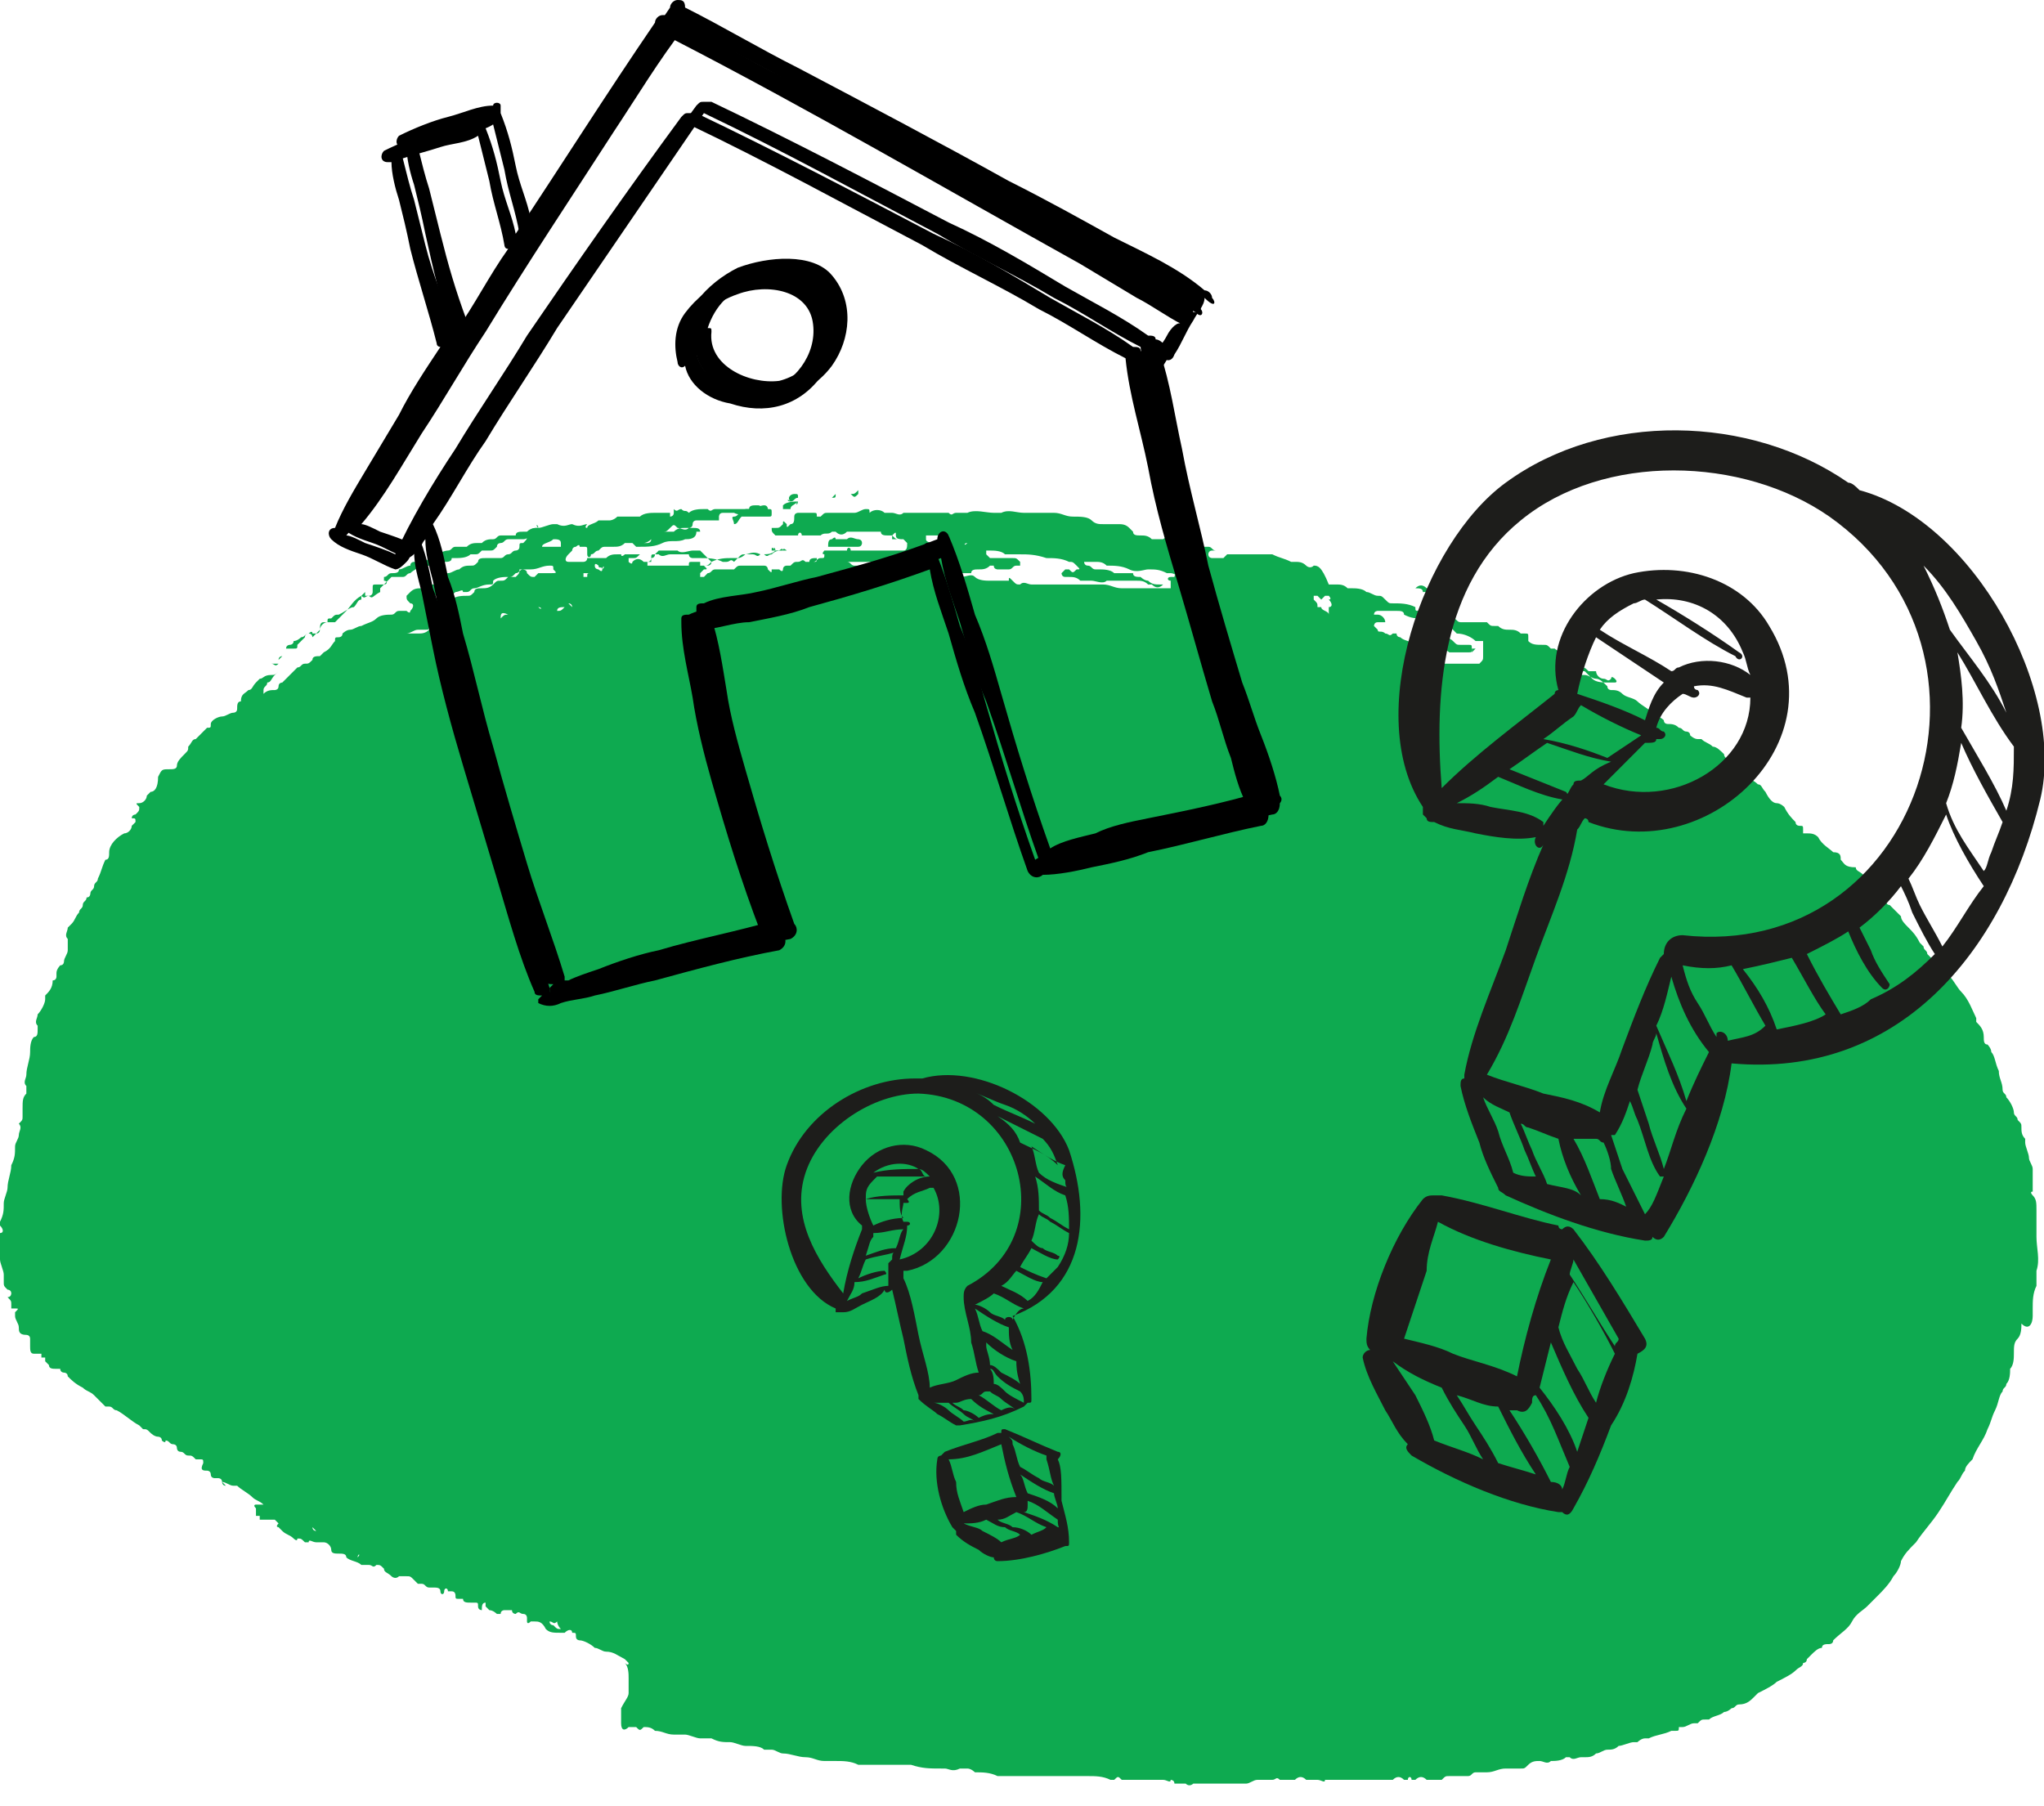
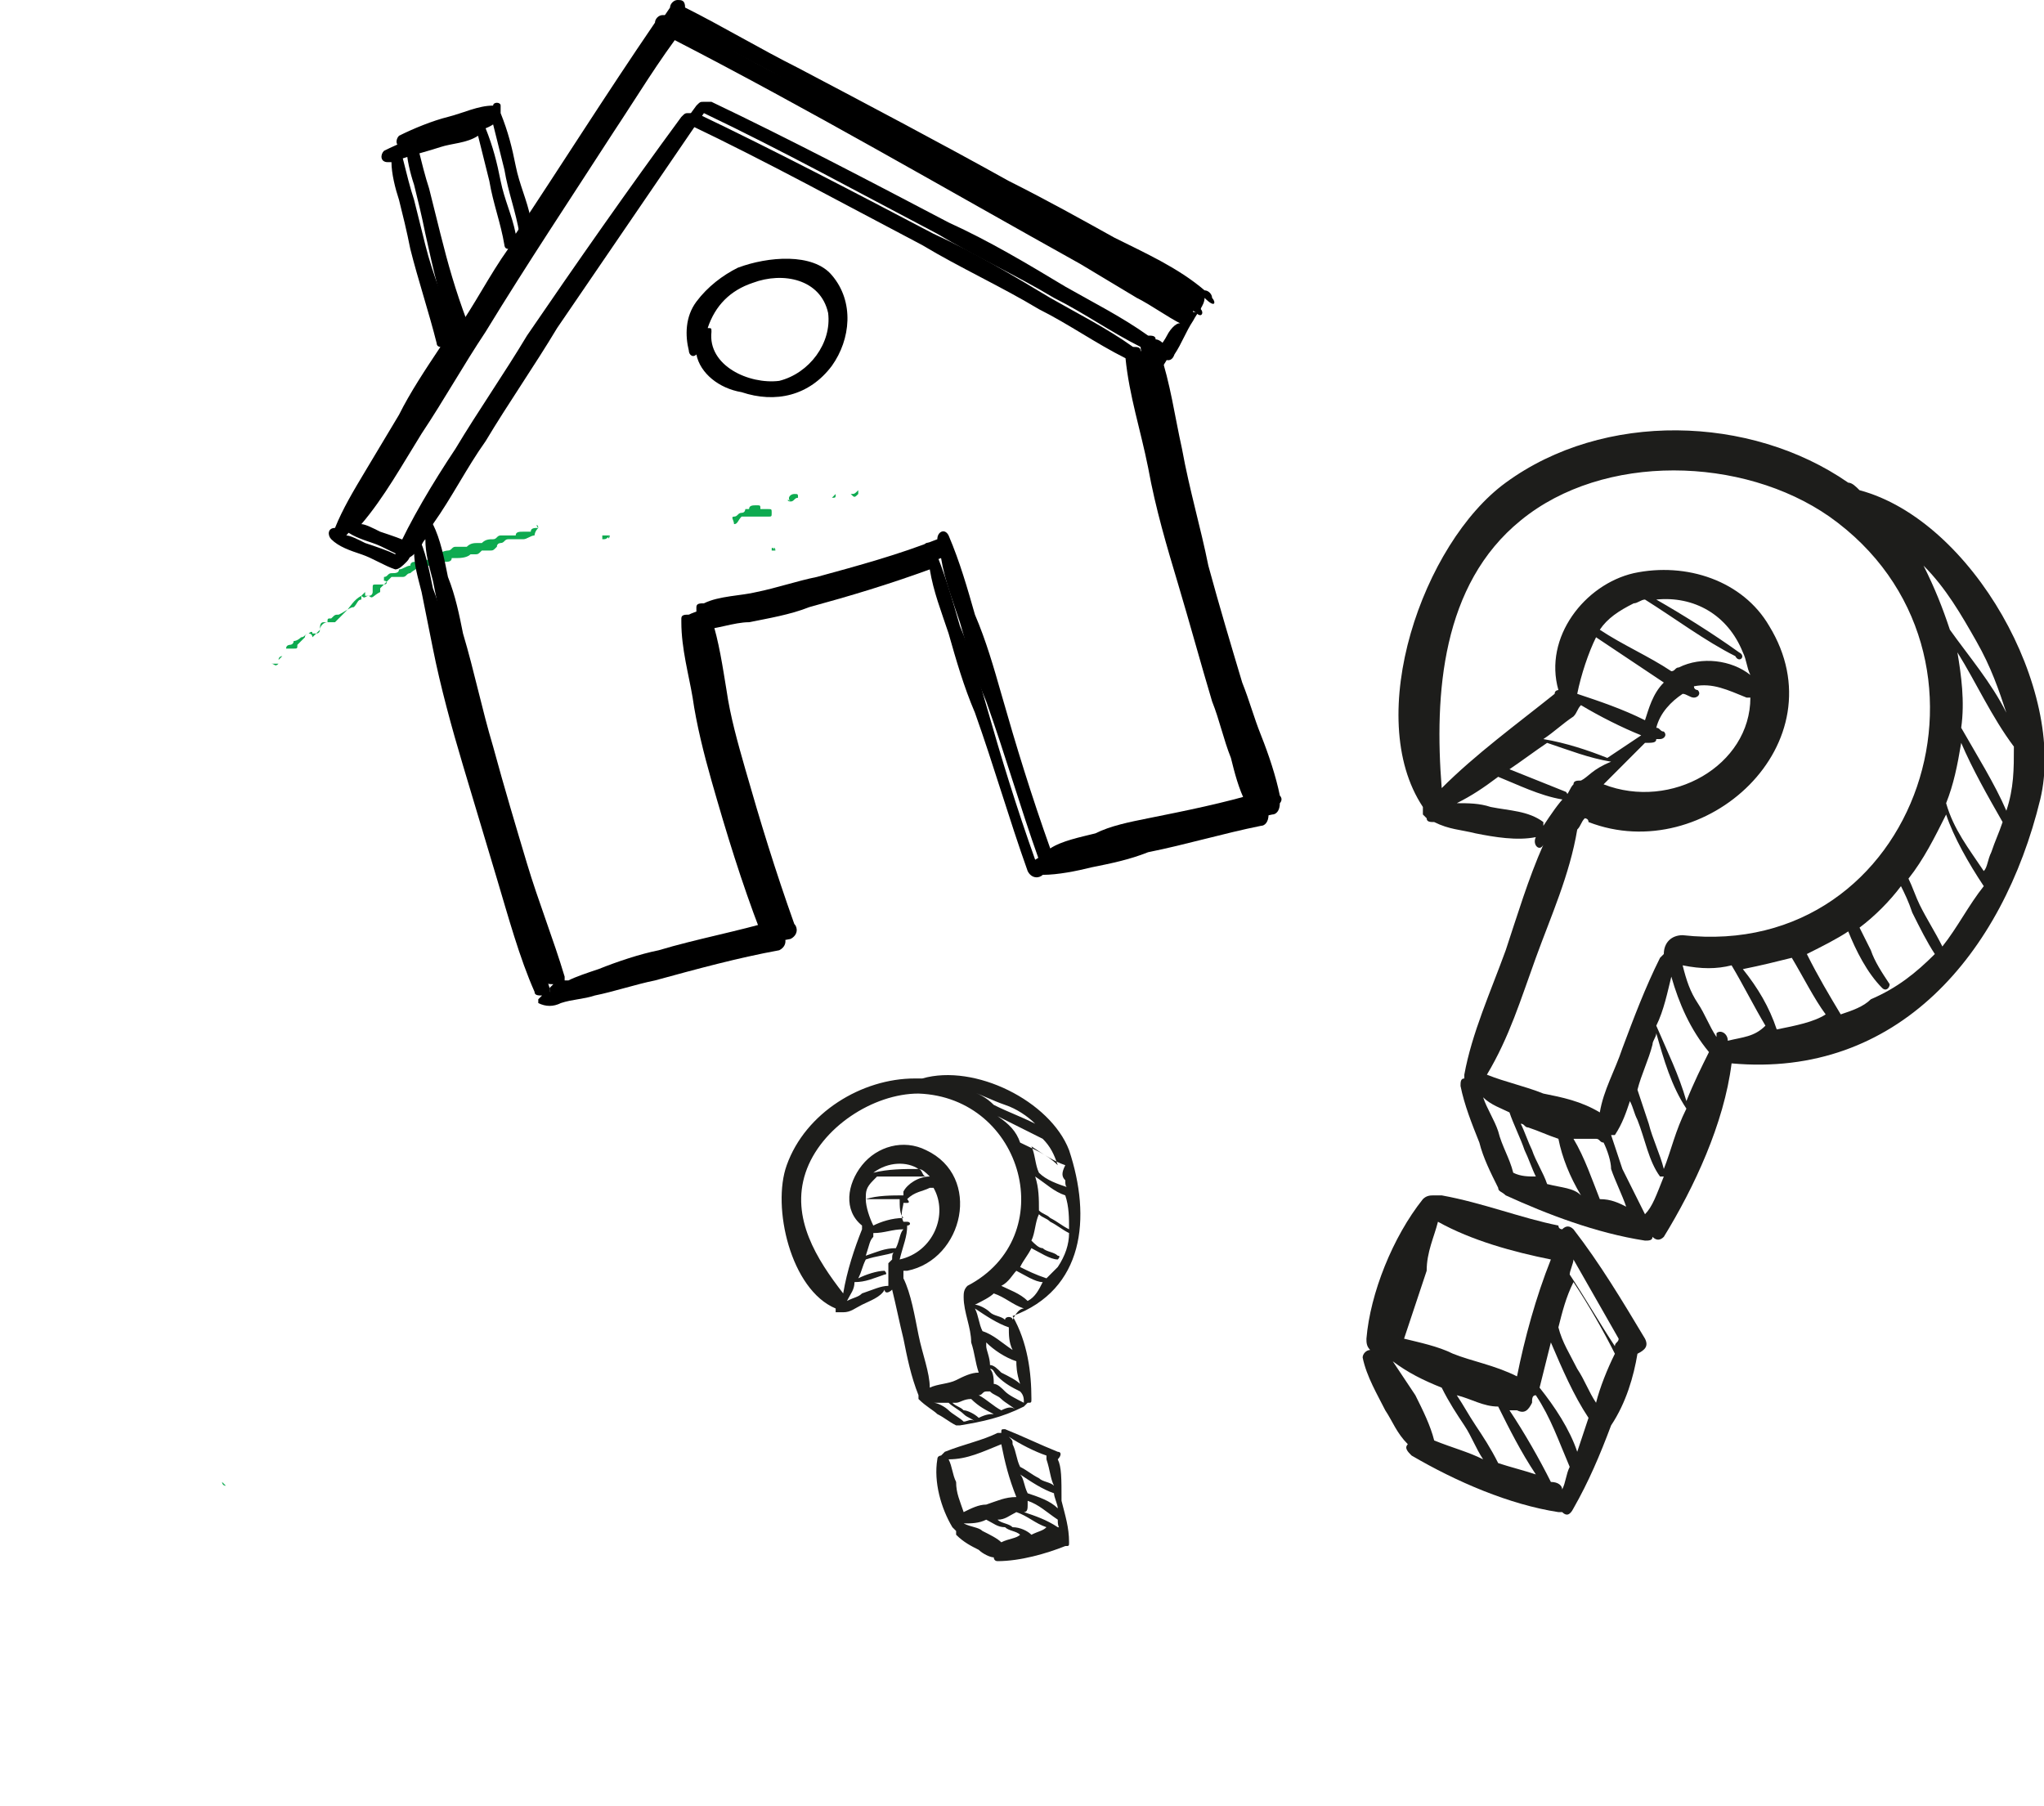
<svg xmlns="http://www.w3.org/2000/svg" width="86" height="76" viewBox="0 0 86 76" fill="none">
  <g clip-path="url(#clip0_18_125)">
-     <path fill-rule="evenodd" clip-rule="evenodd" d="M85.525 55.374C85.525 55.215 85.525 55.056 85.525 55.056C85.525 54.739 85.525 54.422 85.683 54.104C85.683 53.946 85.683 53.946 85.683 53.787C85.683 53.628 85.683 53.628 85.683 53.47C85.842 52.994 85.683 52.518 85.683 52.042C85.683 51.724 85.683 51.566 85.683 51.248C85.683 51.09 85.683 50.931 85.683 50.931C85.683 50.614 85.683 50.455 85.525 50.297C85.525 50.297 85.367 50.138 85.525 50.138C85.525 49.979 85.525 49.979 85.525 49.821V49.662C85.525 49.503 85.525 49.344 85.525 49.186C85.525 49.027 85.367 48.868 85.367 48.71C85.367 48.551 85.208 48.234 85.208 48.075C85.208 48.075 85.208 48.075 85.208 47.916C85.05 47.758 85.05 47.599 85.05 47.441C85.05 47.282 85.05 47.282 84.891 47.123C84.891 46.965 84.733 46.965 84.733 46.806C84.733 46.647 84.575 46.33 84.416 46.171C84.416 46.013 84.258 46.013 84.258 45.854C84.258 45.537 84.099 45.378 84.099 45.061C83.941 44.743 83.941 44.426 83.783 44.267C83.783 44.109 83.624 43.95 83.624 43.95C83.466 43.95 83.466 43.791 83.466 43.633C83.466 43.315 83.308 43.157 83.149 42.998V42.839C82.991 42.522 82.832 42.046 82.516 41.729C82.357 41.57 82.199 41.253 82.04 41.094C82.04 41.094 81.882 40.935 81.724 40.935C81.724 40.935 81.565 40.935 81.565 40.777C81.565 40.618 81.407 40.459 81.249 40.301L81.09 40.142C81.09 39.983 80.932 39.983 80.932 39.825L80.773 39.666C80.615 39.349 80.457 39.19 80.298 39.031C80.14 38.873 79.982 38.714 79.982 38.555C79.823 38.397 79.665 38.238 79.506 38.079C79.348 38.079 79.348 37.921 79.348 37.762C79.348 37.603 79.19 37.445 79.031 37.286C78.873 37.127 78.715 36.969 78.398 36.81C78.239 36.651 78.081 36.651 78.081 36.493C77.606 36.493 77.606 36.334 77.448 36.175C77.448 36.017 77.448 35.858 77.131 35.858C76.972 35.699 76.656 35.541 76.497 35.223C76.339 35.065 76.18 35.065 76.022 35.065H75.864C75.864 35.065 75.864 35.065 75.864 34.906C75.864 34.747 75.864 34.747 75.705 34.747C75.705 34.747 75.547 34.747 75.547 34.589C75.389 34.43 75.23 34.271 75.072 33.954C75.072 33.954 74.913 33.795 74.755 33.795C74.597 33.795 74.438 33.637 74.28 33.319C74.121 33.161 74.121 33.002 73.963 33.002C73.805 32.843 73.488 32.685 73.33 32.685C73.171 32.685 73.171 32.526 73.171 32.526C73.013 32.367 73.013 32.209 72.855 32.209C72.696 32.209 72.696 32.05 72.696 32.05C72.696 31.892 72.538 31.892 72.538 31.733C72.379 31.574 72.221 31.416 72.063 31.416C71.904 31.257 71.746 31.257 71.588 31.098H71.429C71.271 31.098 71.112 30.939 71.112 30.939C71.112 30.781 70.954 30.781 70.954 30.781C70.796 30.781 70.796 30.622 70.637 30.622C70.479 30.463 70.32 30.463 70.162 30.463C70.162 30.463 70.004 30.463 70.004 30.305C69.845 30.146 69.687 30.146 69.528 29.988C69.37 29.829 69.053 29.67 68.895 29.512C68.737 29.353 68.42 29.353 68.261 29.194C68.103 29.035 67.945 29.035 67.786 29.035C67.786 29.035 67.628 29.035 67.628 28.877C67.47 28.718 67.311 28.559 67.153 28.559C66.995 28.559 66.836 28.401 66.678 28.401H66.519V28.242H66.678C66.678 28.242 66.678 28.242 66.836 28.401L66.995 28.559C67.153 28.718 67.47 28.718 67.628 28.718C67.786 28.718 67.786 28.718 67.945 28.718C67.945 28.718 68.103 28.718 67.945 28.559C67.945 28.559 67.786 28.401 67.786 28.559C67.628 28.718 67.628 28.559 67.47 28.559C67.311 28.559 67.153 28.401 67.153 28.242C67.153 28.242 67.153 28.242 66.995 28.242H66.836C66.678 28.084 66.678 28.084 66.519 28.084C66.519 28.084 66.519 28.084 66.519 27.925C66.361 27.766 66.361 27.766 66.203 27.608C65.886 27.449 65.569 27.449 65.411 27.29H65.252C65.094 27.132 65.094 27.132 64.936 27.132C64.619 27.132 64.46 27.132 64.302 26.973C64.302 26.973 64.302 26.973 64.302 26.814C64.302 26.656 64.302 26.656 64.144 26.656H63.985C63.827 26.497 63.669 26.497 63.51 26.497C63.352 26.497 63.193 26.497 63.035 26.338H62.877C62.718 26.338 62.718 26.338 62.56 26.18C62.401 26.18 62.401 26.18 62.243 26.18H62.085H61.926C61.768 26.18 61.61 26.18 61.451 26.18C61.293 26.18 61.293 26.021 61.134 26.021C60.818 25.704 60.501 25.704 60.184 25.862C60.026 25.862 60.026 25.862 59.867 25.862L59.709 25.704C59.551 25.704 59.551 25.704 59.551 25.545C59.234 25.386 58.917 25.386 58.6 25.386C58.442 25.386 58.442 25.386 58.284 25.228C58.125 25.069 58.125 25.069 57.967 25.069C57.809 25.069 57.65 24.91 57.492 24.91C57.333 24.752 57.017 24.752 56.858 24.752H56.7C56.541 24.593 56.383 24.593 56.225 24.593C56.066 24.593 56.066 24.593 55.908 24.593C55.591 23.8 55.433 23.8 55.274 23.8C55.116 23.958 54.958 23.8 54.958 23.8C54.799 23.641 54.641 23.641 54.483 23.641H54.324C54.007 23.482 53.849 23.482 53.532 23.324H53.374C53.215 23.324 53.057 23.324 52.74 23.324C52.582 23.324 52.424 23.324 52.265 23.324C52.107 23.324 52.107 23.324 51.948 23.324H51.79H51.632L51.473 23.482C51.315 23.482 51.157 23.482 50.998 23.482C50.998 23.482 50.84 23.482 50.84 23.324C50.84 23.324 50.84 23.165 50.998 23.165H51.157C50.998 23.165 50.998 23.006 50.84 23.006H50.681C50.523 23.006 50.365 23.006 50.206 22.848C50.048 22.848 49.889 22.689 49.573 22.689H49.414C49.256 22.689 49.098 22.53 48.939 22.689C48.781 22.689 48.623 22.689 48.464 22.689C48.306 22.53 48.147 22.53 47.989 22.53C47.831 22.53 47.672 22.53 47.672 22.372C47.672 22.372 47.672 22.372 47.514 22.213C47.355 22.054 47.197 22.054 47.039 22.054H46.88C46.722 22.054 46.722 22.054 46.563 22.054C46.563 22.054 46.563 22.054 46.405 22.054C46.247 22.054 46.088 22.054 45.93 21.896C45.772 21.737 45.455 21.737 45.138 21.737C44.821 21.737 44.663 21.578 44.346 21.578H44.188C43.871 21.578 43.396 21.578 43.079 21.578C42.762 21.578 42.446 21.42 42.129 21.578C42.129 21.578 42.129 21.578 41.971 21.578C41.971 21.578 41.971 21.578 41.812 21.578C41.495 21.578 41.02 21.42 40.703 21.578C40.545 21.578 40.545 21.578 40.387 21.578H40.228C40.07 21.578 40.07 21.737 39.912 21.578H39.753C39.595 21.578 39.437 21.578 39.278 21.578C39.12 21.578 38.803 21.578 38.645 21.578H38.486C38.328 21.578 38.169 21.578 38.011 21.578C37.853 21.737 37.694 21.578 37.536 21.578H37.377H37.219C37.061 21.42 36.744 21.42 36.586 21.578C36.586 21.42 36.586 21.42 36.427 21.42C36.269 21.42 36.111 21.578 35.952 21.578C35.952 21.578 35.952 21.578 35.794 21.578C35.635 21.578 35.477 21.578 35.319 21.578C35.16 21.578 35.16 21.578 35.002 21.578H34.843C34.685 21.578 34.685 21.578 34.527 21.737H34.368C34.368 21.578 34.368 21.578 34.21 21.578C34.052 21.578 33.893 21.578 33.576 21.578C33.576 21.578 33.418 21.578 33.418 21.737C33.418 21.896 33.418 22.054 33.26 22.054C33.101 22.213 33.101 22.213 33.101 22.054C32.943 21.896 32.943 21.896 32.943 22.054C32.785 22.213 32.785 22.213 32.626 22.213H32.468C32.468 22.372 32.468 22.372 32.626 22.53H32.785C32.943 22.53 32.943 22.53 32.943 22.53C33.101 22.53 33.26 22.53 33.418 22.53C33.418 22.53 33.418 22.53 33.576 22.53C33.576 22.372 33.735 22.372 33.735 22.53C33.893 22.53 33.893 22.53 34.052 22.53C34.21 22.53 34.21 22.53 34.368 22.53H34.527C34.685 22.372 34.843 22.53 35.002 22.372H35.16C35.319 22.53 35.477 22.53 35.635 22.372C35.794 22.372 36.111 22.372 36.427 22.372H36.586C36.744 22.372 36.902 22.372 36.902 22.372H37.061C37.061 22.53 37.219 22.53 37.377 22.53H37.536C37.694 22.689 37.694 22.689 37.853 22.689H38.011C38.011 22.689 38.011 22.689 38.169 22.848C38.169 23.006 38.169 23.165 38.011 23.165H37.853C37.694 23.165 37.536 23.165 37.377 23.165C37.061 23.165 36.902 23.165 36.586 23.165C36.427 23.165 36.269 23.165 36.111 23.165H35.952H35.794C35.794 23.006 35.635 23.006 35.635 23.165C35.477 23.165 35.477 23.165 35.319 23.165H35.16C35.002 23.165 34.843 23.165 34.843 23.165H34.685C34.685 23.165 34.527 23.324 34.685 23.324C34.685 23.482 34.685 23.482 34.527 23.482C34.368 23.482 34.368 23.641 34.21 23.641C34.052 23.641 34.052 23.641 33.893 23.641C33.735 23.482 33.735 23.641 33.576 23.641C33.418 23.641 33.418 23.641 33.26 23.8C33.26 23.8 33.26 23.8 33.101 23.8C33.101 23.8 32.943 23.8 32.943 23.958C32.943 23.958 32.943 24.117 32.785 23.958H32.626H32.468C32.468 24.117 32.468 24.117 32.309 23.958C32.309 23.958 32.309 23.8 32.151 23.8C31.993 23.8 31.676 23.8 31.517 23.8C31.359 23.8 31.359 23.8 31.359 23.8H31.201C31.042 23.8 31.042 23.8 30.884 23.958C30.726 23.958 30.726 23.958 30.567 23.958C30.567 23.958 30.567 23.958 30.409 23.958C30.25 23.958 30.25 23.958 30.092 23.958C29.934 23.958 29.934 24.117 29.775 24.117C29.775 24.117 29.775 24.117 29.617 24.276H29.459V24.117C29.459 24.117 29.459 24.117 29.617 23.958C29.775 23.958 29.775 23.958 29.617 23.8C29.775 23.8 29.775 23.8 29.934 23.641C30.25 23.482 30.567 23.482 30.726 23.482C30.884 23.482 31.042 23.482 31.042 23.482C31.201 23.482 31.359 23.324 31.359 23.324C31.517 23.324 31.676 23.165 31.993 23.324C32.309 23.324 32.468 23.324 32.626 23.165C32.626 23.165 32.626 23.165 32.785 23.165C32.785 23.165 32.943 23.006 32.943 23.165C32.943 23.006 33.101 23.165 33.101 23.165H33.26C33.101 23.165 33.101 23.165 32.943 23.165C32.785 23.165 32.626 23.165 32.468 23.324C32.309 23.324 32.309 23.482 32.151 23.324H31.993C31.834 23.482 31.834 23.324 31.676 23.324C31.517 23.324 31.517 23.324 31.359 23.324C31.201 23.324 31.201 23.324 31.042 23.482L30.884 23.641C30.726 23.482 30.726 23.641 30.567 23.641H30.409C30.092 23.482 29.775 23.482 29.459 23.482C29.3 23.482 29.142 23.482 29.142 23.482C29.142 23.482 28.983 23.482 28.983 23.324H28.825C28.667 23.324 28.667 23.324 28.508 23.324C28.35 23.324 28.35 23.324 28.192 23.324C28.033 23.324 27.875 23.482 27.716 23.324H27.558C27.4 23.324 27.4 23.324 27.4 23.482C27.4 23.641 27.4 23.641 27.4 23.641C27.4 23.641 27.241 23.641 27.083 23.641C26.924 23.482 26.766 23.482 26.608 23.641C26.608 23.8 26.449 23.641 26.449 23.641C26.449 23.641 26.449 23.641 26.449 23.482H26.608C26.766 23.482 26.766 23.482 26.924 23.324H26.766C26.608 23.324 26.608 23.324 26.449 23.324C26.291 23.324 26.291 23.324 26.291 23.324C26.291 23.324 26.133 23.482 26.133 23.324C26.133 23.324 26.133 23.324 25.974 23.324C25.816 23.324 25.657 23.324 25.499 23.482H25.341C25.182 23.482 25.182 23.482 25.024 23.482C25.024 23.482 24.866 23.482 24.707 23.482C24.707 23.641 24.549 23.641 24.549 23.641H24.39C24.232 23.641 24.074 23.641 23.915 23.641C23.757 23.641 23.757 23.482 23.915 23.324L24.074 23.165C24.074 23.165 24.074 23.006 24.232 23.006C24.232 23.006 24.39 22.848 24.39 23.006H24.549C24.707 23.006 24.707 23.006 24.707 23.165C24.707 23.165 24.707 23.165 24.707 23.324C24.707 23.482 24.866 23.482 24.866 23.324C25.024 23.324 25.024 23.165 25.182 23.165C25.341 23.006 25.341 23.006 25.499 23.006C25.657 23.006 25.657 23.006 25.816 23.006C25.974 23.006 26.133 23.006 26.291 22.848C26.449 22.848 26.449 22.848 26.608 22.848L26.766 23.006C26.766 23.006 26.766 23.006 26.924 23.006C27.241 23.006 27.558 23.006 27.875 22.848C28.192 22.689 28.508 22.848 28.825 22.689C28.983 22.689 29.3 22.689 29.3 22.372C29.3 22.372 29.3 22.372 29.459 22.372C29.459 22.213 29.3 22.213 29.142 22.213C28.983 22.213 28.983 22.213 28.825 22.213C28.667 22.213 28.508 22.213 28.35 22.372C28.192 22.372 28.033 22.372 27.875 22.372C28.033 22.372 28.033 22.372 28.192 22.213C28.35 22.054 28.35 22.054 28.508 22.213C28.667 22.213 28.825 22.372 28.983 22.213C28.983 22.213 29.142 22.213 29.142 22.054C29.142 21.896 29.3 21.896 29.3 21.896H29.459H29.617C29.775 21.896 29.775 21.896 29.934 21.896C30.092 21.896 30.092 21.896 30.25 21.896V21.737C30.25 21.737 30.25 21.578 30.409 21.578H30.567H30.726C30.726 21.578 30.726 21.578 30.884 21.578C31.201 21.737 31.359 21.578 31.676 21.578C31.834 21.578 31.993 21.578 32.151 21.578C32.151 21.578 32.309 21.578 32.309 21.42C32.309 21.42 32.309 21.261 32.151 21.261C31.993 21.261 31.676 21.42 31.517 21.42C31.517 21.42 31.517 21.42 31.359 21.42H31.201C31.042 21.42 30.884 21.42 30.884 21.42C30.726 21.42 30.567 21.42 30.567 21.42C30.567 21.42 30.567 21.42 30.409 21.42H30.25H30.092C29.934 21.42 29.934 21.578 29.775 21.42C29.775 21.42 29.775 21.42 29.617 21.42C29.459 21.42 29.142 21.42 28.983 21.578C28.825 21.42 28.825 21.578 28.667 21.42C28.508 21.42 28.508 21.578 28.35 21.42C28.35 21.42 28.35 21.42 28.35 21.578C28.35 21.737 28.192 21.737 28.192 21.737C28.192 21.737 28.192 21.737 28.192 21.578C28.033 21.578 27.875 21.578 27.875 21.578C27.716 21.578 27.716 21.578 27.558 21.578C27.4 21.578 27.083 21.578 26.924 21.737H26.766H26.608C26.449 21.737 26.449 21.737 26.291 21.737C26.133 21.737 26.133 21.737 25.974 21.737C25.816 21.896 25.657 21.896 25.657 21.896C25.499 21.896 25.341 21.896 25.182 21.896C25.024 22.054 24.707 22.054 24.707 22.213C24.549 22.213 24.707 22.054 24.707 22.054C24.549 22.054 24.39 22.213 24.074 22.054C23.915 22.054 23.757 22.213 23.44 22.054H23.282C23.123 22.054 22.807 22.213 22.648 22.213C22.49 22.213 22.331 22.213 22.173 22.372V22.53C22.173 22.689 22.173 22.689 22.015 22.848C21.856 22.848 21.856 22.848 21.856 23.006C21.856 23.165 21.698 23.165 21.698 23.165C21.54 23.165 21.54 23.324 21.381 23.324C21.223 23.324 21.223 23.482 21.064 23.482C21.064 23.482 21.064 23.482 20.906 23.482C20.748 23.482 20.748 23.482 20.589 23.482H20.431C20.273 23.482 20.114 23.482 20.114 23.641C19.956 23.8 19.956 23.8 19.797 23.8C19.639 23.8 19.481 23.8 19.322 23.958C19.164 23.958 19.006 24.117 18.847 24.117C18.847 24.117 18.689 24.117 18.689 24.276C18.689 24.434 18.53 24.434 18.53 24.434C18.372 24.593 18.372 24.593 18.214 24.593H18.055C18.055 24.752 17.897 24.752 17.738 24.752C17.58 24.752 17.422 24.752 17.263 24.91L17.105 25.069C17.105 25.228 17.105 25.228 17.263 25.386C17.422 25.386 17.422 25.545 17.263 25.704C17.263 25.862 17.105 25.704 17.105 25.704C16.947 25.704 16.947 25.704 16.788 25.704C16.63 25.704 16.63 25.862 16.471 25.862C16.313 25.862 15.996 25.862 15.838 26.021C15.68 26.18 15.521 26.18 15.204 26.338C15.046 26.338 14.888 26.497 14.729 26.497C14.571 26.497 14.412 26.656 14.412 26.656C14.412 26.814 14.254 26.814 14.254 26.814C14.096 26.814 14.096 26.814 14.096 26.973C13.937 27.132 13.937 27.29 13.621 27.449L13.462 27.608C13.304 27.608 13.146 27.608 13.146 27.766C12.987 27.925 12.987 27.925 12.829 27.925C12.67 27.925 12.67 28.084 12.512 28.084C12.354 28.242 12.195 28.401 12.037 28.559L11.878 28.718C11.878 28.718 11.72 28.718 11.72 28.877C11.72 29.035 11.562 29.035 11.562 29.035C11.403 29.035 11.245 29.035 11.086 29.194C11.086 29.194 11.086 29.194 11.086 29.035C11.086 28.877 11.245 28.877 11.245 28.718C11.403 28.718 11.403 28.559 11.562 28.401L11.72 28.242C11.562 28.401 11.562 28.401 11.403 28.401C11.086 28.401 11.086 28.559 10.928 28.559L10.77 28.718C10.611 28.877 10.611 29.035 10.453 29.035C10.295 29.194 10.136 29.194 10.136 29.512C9.978 29.512 9.978 29.67 9.978 29.829C9.978 29.988 9.82 29.988 9.82 29.988C9.661 29.988 9.503 30.146 9.344 30.146C9.186 30.146 8.869 30.305 8.869 30.463C8.869 30.622 8.869 30.622 8.711 30.622C8.552 30.781 8.552 30.781 8.394 30.939L8.236 31.098C8.077 31.098 8.077 31.257 7.919 31.416C7.919 31.574 7.919 31.574 7.761 31.733C7.602 31.892 7.444 32.05 7.444 32.209C7.444 32.367 7.285 32.367 7.127 32.367C6.81 32.367 6.81 32.367 6.652 32.685C6.652 33.161 6.494 33.319 6.335 33.319L6.177 33.478C6.177 33.637 6.018 33.795 5.86 33.795C5.702 33.795 5.702 33.795 5.86 33.954C5.86 34.113 5.86 34.113 5.702 34.271C5.702 34.271 5.543 34.271 5.543 34.43C5.702 34.43 5.702 34.43 5.702 34.589L5.543 34.747C5.543 34.906 5.385 35.065 5.227 35.065C4.91 35.223 4.593 35.541 4.593 35.858C4.593 36.017 4.593 36.175 4.435 36.175C4.276 36.493 4.276 36.651 4.118 36.969C4.118 37.127 3.959 37.127 3.959 37.286C3.959 37.445 3.801 37.445 3.801 37.603C3.801 37.603 3.801 37.762 3.643 37.762C3.643 37.921 3.484 37.921 3.484 38.079C3.484 38.238 3.326 38.238 3.326 38.397C3.168 38.555 3.168 38.714 3.009 38.873L2.851 39.031C2.851 39.19 2.692 39.349 2.851 39.507C2.851 39.666 2.851 39.825 2.851 39.983C2.851 40.142 2.692 40.301 2.692 40.459C2.692 40.459 2.692 40.618 2.534 40.618C2.534 40.618 2.376 40.777 2.376 40.935V41.094C2.376 41.094 2.376 41.253 2.217 41.253C2.217 41.57 2.059 41.729 1.901 41.887V42.046C1.901 42.205 1.742 42.522 1.584 42.681C1.584 42.839 1.425 42.998 1.584 43.157C1.584 43.157 1.584 43.157 1.584 43.315C1.584 43.474 1.584 43.633 1.425 43.633C1.267 43.791 1.267 44.109 1.267 44.267C1.267 44.585 1.109 44.902 1.109 45.219C1.109 45.378 0.95 45.537 1.109 45.695C1.109 45.854 1.109 45.854 1.109 46.013C0.95 46.171 0.95 46.33 0.95 46.647C0.95 46.806 0.95 46.806 0.95 46.965C0.95 47.123 0.95 47.123 0.792 47.282C0.95 47.441 0.792 47.599 0.792 47.758C0.792 47.916 0.634 48.075 0.634 48.234C0.634 48.551 0.634 48.71 0.475 49.027C0.475 49.344 0.317 49.662 0.317 49.979C0.317 50.138 0.158 50.455 0.158 50.614C0.158 50.931 0.158 51.09 -1.32173e-05 51.407V51.566C0.158 51.724 0.158 51.883 -1.32173e-05 51.883C-1.32173e-05 52.042 -0.158 52.042 -1.32173e-05 52.2V52.359C-1.32173e-05 52.518 -1.32173e-05 52.835 -1.32173e-05 52.994C-1.32173e-05 53.152 0.158 53.47 0.158 53.628C0.158 53.787 0.158 53.787 0.158 53.946C0.158 54.104 0.158 54.104 0.317 54.263C0.317 54.263 0.475 54.263 0.475 54.422C0.475 54.422 0.475 54.58 0.317 54.58C0.475 54.739 0.475 54.739 0.475 54.898V55.056C0.634 55.056 0.634 55.056 0.634 55.056C0.792 55.056 0.792 55.056 0.634 55.215V55.374C0.634 55.532 0.792 55.691 0.792 55.85C0.792 56.008 0.792 56.167 1.109 56.167C1.109 56.167 1.267 56.167 1.267 56.326C1.267 56.484 1.267 56.484 1.267 56.643C1.267 56.802 1.267 56.96 1.425 56.96H1.584C1.584 56.96 1.584 56.96 1.742 56.96C1.742 56.96 1.742 56.96 1.742 57.119C1.742 57.119 1.742 57.119 1.901 57.119C1.901 57.119 1.901 57.119 1.901 57.278L2.059 57.436C2.059 57.595 2.217 57.595 2.376 57.595H2.534C2.534 57.754 2.692 57.754 2.692 57.754C2.692 57.754 2.851 57.754 2.851 57.912C3.009 58.071 3.168 58.23 3.484 58.388C3.643 58.547 3.801 58.547 3.959 58.706C4.118 58.864 4.276 59.023 4.435 59.182C4.435 59.182 4.435 59.182 4.593 59.182C4.751 59.182 4.751 59.34 4.91 59.34C5.227 59.499 5.543 59.816 5.86 59.975L6.018 60.134C6.177 60.134 6.177 60.134 6.335 60.292C6.335 60.292 6.494 60.451 6.652 60.451C6.652 60.451 6.81 60.451 6.81 60.61C6.81 60.61 6.969 60.768 6.969 60.61C7.127 60.61 7.127 60.768 7.285 60.768C7.285 60.768 7.444 60.768 7.444 60.927C7.444 60.927 7.444 61.086 7.602 61.086C7.761 61.086 7.761 61.244 7.919 61.244C8.077 61.244 8.077 61.244 8.236 61.403H8.394C8.552 61.403 8.552 61.403 8.552 61.562C8.394 61.879 8.552 61.879 8.711 61.879C8.711 61.879 8.869 61.879 8.869 62.038C8.869 62.196 9.028 62.196 9.028 62.196C9.186 62.196 9.186 62.196 9.186 62.196C9.186 62.196 9.344 62.196 9.344 62.355C9.503 62.355 9.661 62.514 9.82 62.514C9.82 62.514 9.82 62.514 9.978 62.514C10.136 62.672 10.453 62.831 10.611 62.99C10.77 63.148 10.928 63.148 11.086 63.307C11.086 63.307 11.086 63.307 10.928 63.307H10.77C10.77 63.307 10.611 63.307 10.77 63.466V63.624V63.783C10.77 63.783 10.77 63.783 10.928 63.783C10.928 63.783 10.928 63.783 10.928 63.942C10.928 63.942 10.928 63.942 11.086 63.942C11.086 63.942 11.086 63.942 11.245 63.942C11.403 63.942 11.562 63.942 11.562 63.942L11.72 64.1C11.562 64.259 11.72 64.259 11.72 64.259L11.878 64.418C12.037 64.576 12.195 64.576 12.354 64.735C12.354 64.735 12.512 64.894 12.512 64.735C12.67 64.735 12.67 64.735 12.829 64.894H12.987C12.987 64.735 13.146 64.894 13.304 64.894C13.304 64.894 13.304 64.894 13.462 64.894H13.621C13.779 64.894 13.937 65.052 13.937 65.211C13.937 65.37 14.096 65.37 14.254 65.37C14.412 65.37 14.571 65.37 14.571 65.528C14.729 65.687 15.046 65.687 15.204 65.846C15.204 65.846 15.204 65.846 15.363 65.846C15.521 65.846 15.521 65.846 15.521 65.846C15.68 65.846 15.68 66.004 15.838 65.846C15.996 65.846 15.996 65.846 16.155 66.004C16.155 66.163 16.313 66.163 16.471 66.322C16.471 66.322 16.63 66.48 16.788 66.322H16.947H17.105C17.263 66.322 17.263 66.322 17.422 66.48L17.58 66.639H17.738C17.897 66.639 17.897 66.797 18.055 66.797C18.055 66.797 18.055 66.797 18.214 66.797C18.372 66.797 18.53 66.797 18.53 66.956C18.53 67.115 18.689 67.115 18.689 66.956C18.689 66.797 18.847 66.797 18.847 66.956C18.847 66.956 18.847 66.956 19.006 66.956C19.164 66.956 19.164 67.115 19.164 67.115C19.164 67.273 19.164 67.273 19.322 67.273H19.481C19.481 67.432 19.639 67.432 19.797 67.432C19.797 67.432 19.797 67.432 19.956 67.432C20.114 67.432 20.114 67.432 20.114 67.591C20.114 67.749 20.273 67.749 20.273 67.749C20.273 67.591 20.273 67.432 20.431 67.432H20.589H20.431V67.591L20.589 67.749C20.748 67.749 20.906 67.908 20.906 67.908H21.064C21.064 67.749 21.223 67.749 21.223 67.749C21.223 67.749 21.223 67.749 21.381 67.749C21.54 67.749 21.54 67.749 21.54 67.749C21.54 67.908 21.698 67.908 21.698 67.908C21.856 67.749 21.856 67.908 22.015 67.908C22.173 67.908 22.173 68.067 22.173 68.067C22.173 68.067 22.173 68.067 22.173 68.225C22.173 68.225 22.173 68.384 22.331 68.225C22.331 68.225 22.331 68.225 22.49 68.225C22.648 68.225 22.807 68.225 22.965 68.543H22.807C22.807 68.543 22.807 68.543 22.965 68.543C23.123 68.701 23.282 68.701 23.599 68.701C23.599 68.701 23.599 68.701 23.757 68.701C23.915 68.543 24.074 68.543 24.074 68.701C24.232 68.701 24.232 68.701 24.232 68.86C24.232 69.019 24.39 69.019 24.39 69.019C24.549 69.019 24.866 69.177 25.024 69.336C25.182 69.336 25.341 69.495 25.499 69.495C25.816 69.495 25.974 69.653 26.291 69.812L26.449 69.971C26.449 70.129 26.291 69.971 26.291 69.971C26.449 70.129 26.449 70.447 26.449 70.605C26.449 70.764 26.449 70.764 26.449 70.923C26.449 71.081 26.449 71.081 26.449 71.24C26.449 71.399 26.291 71.557 26.133 71.875C26.133 72.033 26.133 72.192 26.133 72.351C26.133 72.351 26.133 72.351 26.133 72.509C26.133 72.827 26.291 72.827 26.449 72.668C26.608 72.668 26.608 72.668 26.766 72.668C26.924 72.827 26.924 72.827 27.083 72.668C27.241 72.668 27.4 72.668 27.558 72.827C27.875 72.827 28.033 72.985 28.35 72.985C28.508 72.985 28.667 72.985 28.667 72.985H28.825C28.983 72.985 29.3 73.144 29.459 73.144C29.617 73.144 29.775 73.144 29.934 73.144C30.25 73.303 30.409 73.303 30.726 73.303C30.884 73.303 31.201 73.461 31.359 73.461C31.676 73.461 31.993 73.461 32.151 73.62C32.309 73.62 32.468 73.62 32.468 73.62C32.626 73.62 32.785 73.779 32.943 73.779C33.26 73.779 33.576 73.937 33.893 73.937C34.21 73.937 34.368 74.096 34.685 74.096C34.843 74.096 35.002 74.096 35.16 74.096C35.477 74.096 35.794 74.096 36.111 74.255C36.111 74.255 36.111 74.255 36.269 74.255C36.427 74.255 36.586 74.255 36.586 74.255H36.744C36.902 74.255 37.061 74.255 37.377 74.255C37.536 74.255 37.694 74.255 37.853 74.255C38.011 74.255 38.169 74.255 38.328 74.255C38.803 74.413 39.12 74.413 39.595 74.413H39.753C39.912 74.413 40.07 74.572 40.387 74.413C40.545 74.413 40.545 74.413 40.703 74.413C40.862 74.413 41.02 74.572 41.02 74.572C41.337 74.572 41.654 74.572 41.971 74.731H42.129C42.287 74.731 42.604 74.731 42.762 74.731C42.921 74.731 43.079 74.731 43.238 74.731C43.713 74.731 44.029 74.731 44.505 74.731H44.663H44.821H44.98C45.138 74.731 45.455 74.731 45.772 74.731C46.088 74.731 46.405 74.731 46.722 74.889C46.722 74.889 46.722 74.889 46.88 74.889C47.039 74.731 47.039 74.731 47.197 74.889H47.355C47.672 74.889 47.989 74.889 48.306 74.889C48.464 74.889 48.781 74.889 48.939 74.889C49.098 74.889 49.256 75.048 49.256 74.889C49.256 74.889 49.414 74.889 49.414 75.048C49.573 75.048 49.573 75.048 49.731 75.048H49.889C50.048 75.207 50.206 75.048 50.206 75.048C50.365 75.048 50.523 75.048 50.681 75.048C50.84 75.048 50.84 75.048 50.998 75.048C51.157 75.048 51.157 75.048 51.315 75.048H51.473C51.632 75.048 51.948 75.048 52.107 75.048C52.265 75.048 52.265 75.048 52.424 75.048C52.582 75.048 52.74 74.889 52.899 74.889C53.057 74.889 53.057 74.889 53.215 74.889C53.374 74.889 53.374 74.889 53.532 74.889C53.691 74.889 53.691 74.731 53.849 74.889H54.007C54.166 74.889 54.324 74.889 54.324 74.889H54.483C54.641 74.731 54.799 74.731 54.958 74.889C55.116 74.889 55.274 74.889 55.433 74.889C55.591 74.889 55.749 75.048 55.749 74.889C55.908 74.889 56.066 74.889 56.225 74.889C56.383 74.889 56.541 74.889 56.541 74.889H56.7C56.858 74.889 57.017 74.889 57.175 74.889C57.333 74.889 57.333 74.889 57.492 74.889H57.65C57.809 74.889 57.967 74.889 58.125 74.889C58.284 74.889 58.442 74.889 58.6 74.889C58.759 74.731 58.917 74.731 59.075 74.889H59.234C59.234 74.731 59.392 74.731 59.392 74.889H59.551C59.709 74.731 59.867 74.731 60.026 74.889C60.026 74.889 60.026 74.889 60.184 74.889C60.343 74.889 60.501 74.889 60.501 74.889H60.659C60.818 74.731 60.818 74.731 60.976 74.731C61.134 74.731 61.134 74.731 61.293 74.731C61.451 74.731 61.61 74.731 61.768 74.731C61.926 74.731 61.926 74.572 62.085 74.572H62.243C62.401 74.572 62.401 74.572 62.56 74.572C62.877 74.572 63.035 74.413 63.352 74.413C63.352 74.413 63.352 74.413 63.51 74.413C63.669 74.413 63.827 74.413 63.985 74.413C64.144 74.413 64.144 74.413 64.302 74.255C64.46 74.096 64.619 74.096 64.777 74.096C64.936 74.096 65.094 74.255 65.252 74.096C65.411 74.096 65.727 74.096 65.886 73.937H66.044C66.203 74.096 66.361 73.937 66.519 73.937H66.678C66.836 73.937 66.995 73.937 67.153 73.779C67.311 73.779 67.47 73.62 67.628 73.62C67.786 73.62 67.945 73.62 68.103 73.461C68.261 73.461 68.578 73.303 68.737 73.303H68.895C68.895 73.303 69.053 73.144 69.212 73.144C69.37 73.144 69.37 73.144 69.37 73.144C69.687 72.985 70.004 72.985 70.32 72.827H70.479C70.637 72.827 70.637 72.827 70.637 72.668C70.637 72.668 70.637 72.668 70.796 72.668C70.954 72.668 71.112 72.509 71.271 72.509H71.429C71.588 72.351 71.588 72.351 71.746 72.351C71.746 72.351 71.746 72.351 71.904 72.351C72.063 72.192 72.379 72.192 72.538 72.033C72.696 72.033 72.855 71.875 72.855 71.875C73.013 71.875 73.013 71.716 73.171 71.716C73.488 71.716 73.646 71.557 73.805 71.399L73.963 71.24C74.28 71.081 74.597 70.923 74.755 70.764C75.072 70.605 75.389 70.447 75.547 70.288C75.705 70.129 75.864 70.129 75.864 69.971C75.864 69.971 76.022 69.971 76.022 69.812L76.18 69.653C76.339 69.495 76.497 69.336 76.656 69.336C76.656 69.177 76.814 69.177 76.972 69.177C76.972 69.177 77.131 69.177 77.131 69.019C77.448 68.701 77.764 68.543 77.923 68.225C78.081 67.908 78.398 67.749 78.556 67.591C78.715 67.432 78.873 67.273 79.031 67.115C79.19 66.956 79.506 66.639 79.665 66.322C79.823 66.163 79.982 65.846 79.982 65.687C80.14 65.37 80.298 65.211 80.615 64.894C80.932 64.418 81.249 64.1 81.565 63.624C81.882 63.148 82.04 62.831 82.357 62.355C82.516 62.196 82.516 62.038 82.674 61.879C82.674 61.72 82.832 61.562 82.991 61.403C83.149 60.927 83.466 60.61 83.624 60.134C83.783 59.816 83.783 59.658 83.941 59.34C84.099 59.023 84.099 58.706 84.258 58.547C84.258 58.388 84.416 58.388 84.416 58.23C84.575 58.071 84.575 57.754 84.575 57.595C84.733 57.436 84.733 57.119 84.733 56.96C84.733 56.643 84.733 56.484 84.891 56.326C85.05 56.167 85.05 55.85 85.05 55.691C85.367 56.008 85.525 55.691 85.525 55.374ZM23.282 22.689C23.44 22.689 23.599 22.689 23.599 22.848C23.599 22.848 23.599 22.848 23.599 23.006C23.282 23.006 23.123 23.006 22.807 23.006C22.807 22.848 23.123 22.848 23.282 22.689ZM18.214 25.069C18.372 25.069 18.372 24.91 18.53 25.069V25.228H18.372C18.214 25.228 18.214 25.228 18.214 25.069C18.214 25.228 18.055 25.228 18.214 25.069ZM18.847 26.18C18.847 26.338 18.689 26.338 18.53 26.338C18.372 26.338 18.214 26.338 18.055 26.497C17.897 26.656 17.738 26.656 17.58 26.656C17.422 26.656 17.263 26.656 17.263 26.656H17.105C17.263 26.656 17.422 26.497 17.58 26.497H17.738H17.897C18.055 26.497 18.055 26.497 18.055 26.338L18.214 26.18H18.372C18.53 26.021 18.689 26.021 18.847 26.18C18.689 26.021 18.847 26.021 18.847 26.18C18.847 26.021 18.847 26.18 18.847 26.18ZM19.006 26.18C19.006 26.021 19.006 26.021 19.164 26.021C19.164 26.18 19.006 26.18 19.006 26.18ZM13.304 64.418C13.304 64.418 13.146 64.418 13.146 64.259C13.146 64.259 13.146 64.259 13.304 64.418ZM21.064 26.021C21.064 25.862 21.064 25.704 21.381 25.862C21.223 25.862 21.223 25.862 21.064 26.021ZM22.015 25.704C21.856 25.704 21.856 25.704 21.698 25.704C21.856 25.704 21.856 25.704 22.015 25.704ZM15.046 65.528C15.046 65.37 15.046 65.37 15.046 65.528C15.046 65.37 15.204 65.37 15.046 65.528C15.204 65.528 15.204 65.528 15.204 65.687C15.204 65.528 15.204 65.528 15.046 65.528ZM22.648 25.545C22.807 25.545 22.807 25.704 22.648 25.545C22.648 25.704 22.648 25.704 22.648 25.704C22.648 25.704 22.648 25.704 22.648 25.545ZM23.123 24.117C22.965 24.117 22.965 24.117 22.807 24.117C22.648 24.117 22.648 24.117 22.648 24.117L22.49 24.276C22.331 24.276 22.331 24.276 22.173 24.117C22.173 23.958 22.015 23.958 21.856 23.958C21.856 24.117 21.856 24.117 21.698 24.276H21.54H21.381C21.223 24.434 21.223 24.434 21.064 24.434C20.906 24.434 20.906 24.434 20.748 24.593C20.589 24.752 20.431 24.752 20.273 24.752C20.114 24.752 19.956 24.752 19.956 24.91C19.797 25.069 19.797 25.069 19.639 25.069C19.481 25.069 19.164 25.069 19.006 25.228C18.847 25.228 18.689 25.228 18.689 25.386C18.689 25.386 18.689 25.386 18.53 25.386V25.228L18.689 25.069C18.847 25.069 19.006 25.069 19.164 24.91C19.322 24.91 19.481 24.752 19.481 24.91H19.639C19.797 24.91 19.797 24.752 19.956 24.752C20.114 24.752 20.273 24.593 20.589 24.593C20.748 24.593 20.748 24.593 20.748 24.434C20.906 24.276 21.223 24.276 21.381 24.276C21.54 24.276 21.54 24.276 21.698 24.117C21.856 24.117 21.856 23.958 22.015 23.958C22.015 23.958 22.015 23.958 22.173 23.958H22.331C22.648 23.958 22.807 23.8 23.123 23.8C23.282 23.8 23.282 23.8 23.282 23.958C23.44 24.117 23.44 24.117 23.123 24.117ZM23.757 25.545C23.757 25.545 23.599 25.704 23.757 25.545C23.599 25.704 23.599 25.704 23.44 25.704C23.44 25.545 23.599 25.545 23.757 25.545ZM24.074 25.545C23.915 25.545 23.915 25.545 24.074 25.545C23.915 25.545 23.915 25.545 24.074 25.545C23.915 25.386 23.915 25.386 23.915 25.386C23.915 25.386 24.074 25.386 24.074 25.545ZM24.707 24.276C24.549 24.276 24.549 24.276 24.549 24.276V24.117C24.707 24.117 24.707 24.117 24.866 24.117C24.707 24.117 24.707 24.117 24.707 24.276ZM25.341 23.958C25.341 24.117 25.182 23.958 25.182 23.958C25.182 23.958 25.024 23.958 25.024 23.8C25.024 23.641 25.182 23.8 25.182 23.8C25.182 23.958 25.341 23.8 25.341 23.958C25.341 23.8 25.499 23.8 25.341 23.958C25.499 23.958 25.499 23.958 25.341 23.958ZM26.449 23.8C26.449 23.641 26.449 23.641 26.449 23.8C26.608 23.8 26.608 23.8 26.449 23.8ZM27.241 22.848H27.083C27.083 22.848 27.241 22.848 27.4 22.689C27.4 22.848 27.241 22.848 27.241 22.848ZM29.934 23.641C29.934 23.8 29.775 23.8 29.775 23.8C29.775 23.8 29.775 23.8 29.617 23.8H29.459C29.459 23.8 29.459 23.8 29.459 23.641C29.3 23.641 29.3 23.641 29.142 23.641C28.983 23.641 28.983 23.641 28.983 23.8C28.825 23.8 28.667 23.8 28.508 23.8C28.35 23.8 28.192 23.8 28.033 23.8H27.875C27.875 23.8 27.716 23.8 27.558 23.8C27.4 23.8 27.4 23.8 27.4 23.8H27.241C27.241 23.8 27.241 23.8 27.241 23.641C27.241 23.641 27.4 23.641 27.4 23.482C27.4 23.482 27.558 23.482 27.558 23.324L27.716 23.165C27.875 23.165 27.875 23.165 27.875 23.165C28.033 23.165 28.033 23.165 28.192 23.165H28.35H28.508C28.667 23.324 28.983 23.165 29.142 23.165H29.3H29.459C29.775 23.482 29.775 23.482 29.934 23.641C29.934 23.482 29.934 23.641 29.934 23.641ZM37.536 22.53C37.694 22.372 37.694 22.372 37.694 22.53C37.694 22.689 37.853 22.689 38.011 22.689C38.169 22.689 38.328 22.689 38.486 22.689C38.328 22.689 38.169 22.689 38.011 22.689C37.853 22.689 37.853 22.689 37.694 22.689H37.536C37.536 22.689 37.536 22.689 37.536 22.53ZM35.002 22.689C35.002 22.689 35.16 22.53 35.16 22.689C35.16 22.689 35.319 22.689 35.477 22.689C35.477 22.689 35.477 22.689 35.635 22.689C35.794 22.53 35.952 22.689 36.111 22.689C36.111 22.689 36.269 22.689 36.269 22.848C36.269 22.848 36.269 23.006 36.111 23.006C35.952 23.006 35.952 23.006 35.794 23.006C35.635 23.006 35.319 23.006 35.16 23.006C35.16 23.006 35.16 23.006 35.002 23.006C34.843 23.006 34.843 23.006 34.843 23.006C34.843 22.848 34.843 22.689 35.002 22.689ZM34.368 23.482C34.368 23.641 34.368 23.641 34.21 23.641C34.21 23.641 34.21 23.641 34.052 23.641C34.052 23.482 34.21 23.482 34.368 23.482ZM23.599 68.543C23.44 68.543 23.44 68.543 23.282 68.384C23.282 68.384 23.123 68.384 23.123 68.225C23.282 68.225 23.282 68.384 23.44 68.225C23.44 68.225 23.44 68.384 23.599 68.543C23.599 68.384 23.599 68.384 23.599 68.543ZM38.645 23.8C38.486 23.8 38.328 23.8 38.169 23.958C38.011 23.958 38.011 24.117 37.853 23.958C37.853 23.958 37.853 23.958 37.694 23.958C37.536 23.958 37.536 23.958 37.377 24.117C37.377 24.117 37.377 24.276 37.219 24.276C37.219 24.276 37.219 24.276 37.061 24.276C37.219 23.8 37.219 23.8 37.061 23.8C36.902 23.8 36.902 23.8 36.744 23.8C36.586 23.8 36.427 23.8 36.269 23.8C36.111 23.8 36.111 23.8 35.952 23.8C35.794 23.8 35.794 23.641 35.635 23.641C35.477 23.641 35.477 23.641 35.319 23.641C35.477 23.641 35.635 23.641 35.635 23.641C35.635 23.641 35.635 23.641 35.794 23.641C35.952 23.641 35.952 23.641 36.111 23.641C36.269 23.641 36.427 23.641 36.586 23.641C36.586 23.641 36.586 23.641 36.744 23.641C36.902 23.641 37.061 23.641 37.219 23.641C37.377 23.641 37.536 23.641 37.536 23.641C37.694 23.641 37.853 23.641 38.011 23.641C38.328 23.641 38.486 23.641 38.645 23.8C38.645 23.641 38.645 23.641 38.645 23.8C38.645 23.641 38.645 23.641 38.645 23.8ZM40.703 22.848C40.862 22.848 40.862 22.848 41.02 22.848H41.179C41.179 22.848 41.179 22.848 41.02 22.848C40.862 22.848 40.862 22.848 40.703 22.848C40.703 23.006 40.703 23.006 40.703 22.848C40.545 23.006 40.545 22.848 40.703 22.848C40.545 22.848 40.703 22.848 40.703 22.848ZM39.753 22.848C39.595 22.848 39.595 22.848 39.437 22.848C39.278 22.848 38.961 22.848 38.961 22.689V22.53C39.278 22.53 39.437 22.53 39.753 22.53H39.912C39.912 22.848 39.753 22.848 39.753 22.848ZM49.414 24.276H49.256C49.098 24.276 49.098 24.434 49.256 24.434V24.593C49.256 24.752 49.256 24.752 49.256 24.752H49.098H48.939H48.781C48.464 24.752 48.306 24.752 47.989 24.752H47.831C47.672 24.752 47.514 24.752 47.355 24.752H47.197C46.88 24.752 46.722 24.593 46.405 24.593C46.247 24.593 46.088 24.593 45.93 24.593C45.772 24.593 45.613 24.593 45.455 24.593C45.138 24.593 44.98 24.593 44.663 24.593C44.505 24.593 44.505 24.593 44.346 24.593H44.188C44.029 24.593 43.713 24.593 43.554 24.593H43.396C43.238 24.593 43.079 24.434 42.921 24.593C42.762 24.593 42.762 24.593 42.604 24.434C42.446 24.276 42.446 24.276 42.446 24.434C42.287 24.434 42.287 24.434 42.129 24.434C41.971 24.434 41.812 24.434 41.812 24.434H41.654C41.495 24.434 41.179 24.434 41.02 24.276C40.862 24.117 40.703 24.276 40.387 24.276C40.228 24.276 40.07 24.276 39.912 24.117C40.07 24.117 40.07 24.117 40.228 24.117C40.387 24.117 40.387 24.117 40.545 24.117C40.545 24.117 40.545 24.117 40.703 24.117H40.862C40.862 23.958 41.02 23.958 41.179 23.958C41.337 23.958 41.495 23.958 41.654 23.8H41.812C41.812 23.958 41.971 23.958 41.971 23.958C42.129 23.958 42.129 23.958 42.287 23.958H42.446C42.604 23.958 42.604 23.8 42.762 23.8H42.921V23.641C42.762 23.482 42.762 23.482 42.604 23.482C42.446 23.482 42.287 23.482 42.129 23.482C41.971 23.482 41.971 23.482 41.812 23.482C41.812 23.482 41.812 23.482 41.654 23.482C41.654 23.482 41.654 23.482 41.495 23.324V23.165H41.654C41.812 23.165 42.129 23.165 42.287 23.324C42.446 23.324 42.446 23.324 42.604 23.324C42.604 23.324 42.762 23.324 42.921 23.324C43.238 23.324 43.554 23.324 44.029 23.482C44.346 23.482 44.663 23.482 44.98 23.641C45.138 23.641 45.138 23.641 45.297 23.8C45.455 23.958 45.455 23.958 45.297 23.958C45.138 24.117 45.138 24.117 44.98 23.958H44.821L44.663 24.117C44.663 24.117 44.663 24.276 44.821 24.276H44.98C45.138 24.276 45.297 24.276 45.455 24.434H45.613C45.772 24.434 45.772 24.434 45.93 24.434C46.088 24.434 46.405 24.593 46.563 24.434C46.563 24.434 46.722 24.434 46.88 24.434H47.039C47.197 24.434 47.355 24.434 47.355 24.434H47.514C47.672 24.434 47.672 24.434 47.831 24.434C47.989 24.434 48.147 24.434 48.306 24.593H48.464C48.623 24.752 48.781 24.752 48.939 24.593H48.781C48.623 24.593 48.464 24.593 48.306 24.434C48.147 24.434 47.989 24.276 47.989 24.276C47.831 24.276 47.672 24.276 47.672 24.117C47.672 24.117 47.672 24.117 47.514 24.117C47.355 24.117 47.197 24.117 47.039 24.117H46.88C46.722 23.958 46.405 23.958 46.247 23.958H46.088C45.93 23.958 45.93 23.8 45.772 23.8C45.613 23.8 45.613 23.641 45.613 23.641C45.772 23.641 45.93 23.641 46.088 23.641C46.247 23.641 46.405 23.641 46.563 23.8C46.88 23.8 47.197 23.8 47.514 23.958C47.831 24.117 48.147 23.958 48.306 23.958C48.623 23.958 48.781 23.958 49.098 24.117H49.256C49.414 24.117 49.573 24.276 49.731 24.276C49.889 24.276 49.889 24.276 49.889 24.434C49.573 24.117 49.414 24.117 49.414 24.276ZM55.908 25.545C55.908 25.704 55.908 25.704 55.908 25.862C55.908 25.704 55.591 25.704 55.591 25.545C55.591 25.545 55.591 25.545 55.433 25.545C55.433 25.386 55.433 25.386 55.274 25.228C55.274 25.228 55.274 25.228 55.274 25.069C55.274 25.069 55.274 25.069 55.433 25.069L55.591 25.228L55.749 25.069H55.908C55.908 25.069 56.066 25.228 55.908 25.228C56.066 25.386 56.066 25.545 55.908 25.545ZM62.401 27.29C62.401 27.449 62.401 27.449 62.401 27.608C62.401 27.766 62.401 27.766 62.243 27.925H62.085C61.926 27.925 61.768 27.925 61.61 27.925H61.451C61.293 27.925 61.293 27.925 61.134 27.925C60.976 27.925 60.976 27.925 60.818 27.925C60.659 27.925 60.659 27.925 60.659 27.766C60.659 27.608 60.659 27.608 60.659 27.608C60.659 27.608 60.659 27.608 60.659 27.449C60.659 27.449 60.659 27.449 60.818 27.449C60.818 27.29 60.976 27.449 60.976 27.449C61.134 27.449 61.293 27.449 61.451 27.449C61.61 27.449 61.61 27.449 61.61 27.449C61.61 27.449 61.61 27.449 61.768 27.449C61.926 27.449 61.926 27.449 61.926 27.29C61.926 27.132 61.926 27.132 61.768 27.132C61.61 27.132 61.61 27.132 61.451 27.132C61.293 27.132 61.293 27.132 61.134 26.973C60.976 26.814 60.818 26.814 60.659 26.973C60.501 26.973 60.501 26.973 60.343 27.132C60.184 27.132 60.184 27.132 60.026 27.132C59.867 27.132 59.867 26.973 59.709 27.132H59.551C59.392 26.973 59.075 26.973 58.917 26.814C58.917 26.814 58.759 26.814 58.759 26.656H58.6C58.442 26.814 58.442 26.656 58.284 26.656C58.125 26.497 57.967 26.656 57.967 26.497L57.809 26.338C57.809 26.338 57.809 26.18 57.967 26.18C58.125 26.18 58.125 26.18 58.284 26.18C58.284 26.021 58.125 25.862 57.967 25.862H57.809C57.809 25.704 57.967 25.704 57.967 25.704C58.284 25.704 58.6 25.704 58.759 25.704C58.917 25.704 59.075 25.704 59.075 25.862C59.392 26.021 59.551 26.021 59.867 26.021C60.184 26.18 60.501 26.18 60.818 26.338C60.976 26.338 60.976 26.338 61.134 26.497L61.293 26.656C61.61 26.656 61.926 26.814 62.085 26.973C62.085 26.973 62.085 26.973 62.243 26.973H62.401C62.401 27.132 62.401 27.132 62.401 27.29Z" fill="#0EAA50" />
    <path fill-rule="evenodd" clip-rule="evenodd" d="M22.648 22.213C22.49 22.213 22.49 22.213 22.648 22.213C22.49 22.372 22.49 22.53 22.49 22.53C22.331 22.53 22.173 22.689 22.015 22.689H21.856H21.698C21.54 22.689 21.54 22.689 21.381 22.689C21.223 22.689 21.223 22.848 21.064 22.848C21.064 22.848 20.906 22.848 20.906 23.006C20.748 23.165 20.748 23.165 20.589 23.165H20.431C20.431 23.165 20.431 23.165 20.273 23.165C20.114 23.324 20.114 23.324 19.956 23.324C19.956 23.324 19.956 23.324 19.797 23.324C19.639 23.482 19.322 23.482 19.164 23.482H19.006C19.006 23.641 18.847 23.641 18.689 23.641C18.689 23.641 18.689 23.641 18.53 23.641H18.372C18.214 23.641 18.214 23.8 18.055 23.8C17.897 23.8 17.897 23.958 17.738 23.8H17.58C17.58 23.958 17.422 23.958 17.263 24.117C17.105 24.117 17.105 24.276 16.947 24.276C16.788 24.276 16.788 24.276 16.63 24.276C16.63 24.276 16.63 24.276 16.471 24.276C16.313 24.434 16.155 24.593 15.996 24.752V24.593H16.155C16.313 24.593 16.313 24.434 16.155 24.434C16.155 24.434 16.155 24.434 16.155 24.276C16.313 24.276 16.313 24.117 16.471 24.117C16.63 24.117 16.788 24.117 16.788 23.958C16.947 23.958 17.105 23.8 17.263 23.8C17.263 23.641 17.422 23.641 17.422 23.641H17.58H17.738C17.897 23.641 17.897 23.641 18.055 23.482C18.055 23.482 18.055 23.324 18.214 23.324C18.372 23.324 18.689 23.165 18.847 23.165C19.006 23.165 19.006 23.006 19.164 23.006C19.322 23.006 19.322 23.006 19.481 23.006H19.639C19.797 22.848 19.956 22.848 20.114 22.848H20.273C20.431 22.689 20.589 22.689 20.748 22.689C20.906 22.689 20.906 22.53 21.064 22.53H21.223H21.381H21.54C21.54 22.53 21.54 22.53 21.698 22.53C21.698 22.372 21.856 22.372 22.015 22.372C22.173 22.372 22.173 22.372 22.173 22.372H22.331C22.331 22.213 22.49 22.213 22.648 22.213C22.49 22.054 22.648 22.054 22.648 22.213Z" fill="#0EAA50" />
    <path fill-rule="evenodd" clip-rule="evenodd" d="M15.521 25.069C15.363 25.069 15.363 25.228 15.204 25.069C15.204 25.228 15.204 25.228 15.204 25.228C15.046 25.228 15.046 25.386 14.888 25.545C14.729 25.545 14.571 25.704 14.254 25.862C14.096 25.862 14.096 25.862 13.937 26.021C13.779 26.021 13.779 26.021 13.779 26.18C13.779 26.18 13.779 26.18 13.621 26.18C13.462 26.18 13.462 26.338 13.462 26.497C13.462 26.497 13.462 26.656 13.304 26.656L13.146 26.814C13.146 26.814 13.146 26.656 12.987 26.656C12.987 26.656 12.829 26.656 12.829 26.814L12.67 26.973L12.512 27.132C12.512 27.29 12.512 27.29 12.354 27.29H12.195C12.195 27.29 12.195 27.29 12.037 27.29H11.878C11.878 27.29 11.878 27.29 12.037 27.29C12.037 27.132 12.195 27.132 12.195 27.132C12.195 27.132 12.354 27.132 12.354 26.973C12.512 26.973 12.67 26.814 12.67 26.814C12.829 26.814 12.829 26.656 12.987 26.656C12.987 26.656 13.146 26.497 13.146 26.656H13.304L13.462 26.497C13.462 26.338 13.621 26.18 13.779 26.18H13.937H14.096C14.254 26.021 14.412 25.862 14.571 25.704C14.729 25.545 14.888 25.228 15.204 25.069L15.363 24.91C15.363 24.91 15.363 24.91 15.363 25.069C15.363 25.069 15.363 25.069 15.521 25.069C15.521 24.91 15.521 24.91 15.521 25.069Z" fill="#0EAA50" />
    <path fill-rule="evenodd" clip-rule="evenodd" d="M30.884 22.054C30.884 21.896 30.726 21.737 30.884 21.737C31.042 21.737 31.042 21.578 31.201 21.578C31.359 21.578 31.359 21.42 31.359 21.42H31.517C31.517 21.261 31.676 21.261 31.834 21.261C31.993 21.261 31.993 21.261 31.993 21.42C32.151 21.42 32.151 21.42 32.309 21.42C32.468 21.42 32.468 21.42 32.468 21.578C32.468 21.737 32.468 21.737 32.309 21.737C32.151 21.737 32.151 21.737 31.993 21.737C31.676 21.737 31.517 21.737 31.201 21.737C31.042 21.896 31.042 22.054 30.884 22.054Z" fill="#0EAA50" />
-     <path fill-rule="evenodd" clip-rule="evenodd" d="M33.576 21.102C33.576 21.261 33.576 21.261 33.576 21.102C33.576 21.261 33.418 21.261 33.576 21.102C33.418 21.261 33.26 21.261 33.26 21.42C33.26 21.42 33.26 21.42 33.101 21.42H32.943C32.943 21.42 32.943 21.42 32.943 21.261C33.101 21.102 33.418 21.102 33.576 21.102Z" fill="#0EAA50" />
    <path fill-rule="evenodd" clip-rule="evenodd" d="M15.521 25.069C15.68 25.069 15.68 24.91 15.68 24.91V24.752C15.68 24.593 15.68 24.593 15.838 24.593C15.838 24.593 15.838 24.593 15.996 24.593C15.996 24.593 15.996 24.593 15.996 24.752V24.91C15.68 25.069 15.68 25.228 15.521 25.069C15.521 25.228 15.521 25.069 15.521 25.069Z" fill="#0EAA50" />
    <path fill-rule="evenodd" clip-rule="evenodd" d="M33.26 21.102C33.101 21.102 33.101 20.944 33.26 21.102C33.101 20.944 33.26 20.785 33.418 20.785C33.576 20.785 33.576 20.785 33.576 20.944C33.418 20.944 33.418 21.102 33.26 21.102Z" fill="#0EAA50" />
-     <path fill-rule="evenodd" clip-rule="evenodd" d="M59.551 24.752C59.709 24.593 59.867 24.593 60.026 24.752C60.026 24.752 60.184 24.752 60.026 24.91H59.867C59.867 24.752 59.709 24.752 59.551 24.752Z" fill="#0EAA50" />
    <path fill-rule="evenodd" clip-rule="evenodd" d="M35.794 20.785C35.952 20.785 35.952 20.785 36.111 20.626C36.111 20.785 36.111 20.785 36.111 20.785C35.952 20.944 35.952 20.944 35.794 20.785Z" fill="#0EAA50" />
    <path fill-rule="evenodd" clip-rule="evenodd" d="M11.878 27.608L11.72 27.766C11.72 27.608 11.878 27.608 11.878 27.608Z" fill="#0EAA50" />
    <path fill-rule="evenodd" clip-rule="evenodd" d="M25.657 22.53C25.657 22.689 25.499 22.689 25.657 22.53C25.499 22.689 25.499 22.689 25.341 22.689C25.341 22.689 25.341 22.689 25.341 22.53C25.499 22.53 25.499 22.53 25.657 22.53Z" fill="#0EAA50" />
    <path fill-rule="evenodd" clip-rule="evenodd" d="M35.16 20.785C35.16 20.944 35.16 20.944 35.002 20.944C35.002 20.944 35.002 20.944 35.16 20.785C35.002 20.785 35.002 20.785 35.16 20.785C35.16 20.626 35.16 20.626 35.16 20.785Z" fill="#0EAA50" />
    <path fill-rule="evenodd" clip-rule="evenodd" d="M11.72 27.925C11.562 28.084 11.562 27.925 11.403 27.925C11.562 27.925 11.562 27.925 11.72 27.925Z" fill="#0EAA50" />
    <path fill-rule="evenodd" clip-rule="evenodd" d="M9.503 62.514C9.344 62.514 9.344 62.355 9.344 62.355C9.344 62.355 9.344 62.355 9.503 62.514Z" fill="#0EAA50" />
    <path fill-rule="evenodd" clip-rule="evenodd" d="M32.626 23.165H32.468C32.468 23.006 32.468 23.006 32.626 23.165C32.468 23.006 32.626 23.006 32.626 23.165Z" fill="#0EAA50" />
-     <path fill-rule="evenodd" clip-rule="evenodd" d="M62.085 27.29L61.926 27.449C61.926 27.449 61.926 27.449 61.926 27.29C61.926 27.29 61.926 27.29 62.085 27.29Z" fill="#0EAA50" />
    <path d="M85.842 33.637C86.95 29.035 82.991 21.896 78.239 20.626C78.081 20.468 77.923 20.309 77.764 20.309C73.646 17.453 67.47 17.294 63.352 20.309C59.867 22.848 57.333 30.146 59.867 33.954C59.867 33.954 59.867 34.113 59.867 34.271L60.026 34.43C60.026 34.589 60.184 34.589 60.343 34.589C60.976 34.906 61.451 34.906 62.085 35.065C62.877 35.223 63.827 35.382 64.619 35.223C64.46 35.541 64.777 35.858 64.936 35.541C64.302 36.969 63.827 38.555 63.352 39.983C62.718 41.728 61.926 43.474 61.61 45.219V45.378C61.451 45.378 61.451 45.536 61.451 45.695C61.61 46.489 61.926 47.282 62.243 48.075C62.401 48.71 62.718 49.344 63.035 49.979C63.035 50.138 63.193 50.138 63.352 50.296C65.094 51.09 67.153 51.883 69.212 52.2C69.37 52.2 69.528 52.2 69.528 52.042C69.687 52.2 69.845 52.2 70.004 52.042C71.271 49.979 72.538 47.282 72.855 44.743C79.823 45.378 84.258 40.142 85.842 33.637ZM81.724 39.825C81.407 39.19 81.09 38.714 80.773 38.079C80.615 37.762 80.457 37.286 80.298 36.969C80.932 36.175 81.407 35.223 81.882 34.271C82.199 35.223 82.832 36.334 83.466 37.286C82.832 38.079 82.357 39.031 81.724 39.825ZM83.783 35.858C83.624 36.175 83.624 36.493 83.466 36.651C82.832 35.699 82.199 34.906 81.882 33.795C82.199 33.002 82.357 32.209 82.516 31.257C82.991 32.367 83.624 33.478 84.258 34.589C84.099 35.065 83.941 35.382 83.783 35.858ZM82.516 30.622C82.674 29.511 82.516 28.401 82.357 27.449C83.149 28.718 83.783 30.146 84.733 31.415C84.733 32.367 84.733 33.161 84.416 34.113C83.941 33.002 83.149 31.733 82.516 30.622ZM83.149 26.973C83.783 28.083 84.099 29.035 84.416 29.987C83.783 28.718 82.832 27.608 82.04 26.497C81.724 25.545 81.407 24.752 80.932 23.799C81.882 24.752 82.516 25.862 83.149 26.973ZM66.519 32.843C66.361 32.843 66.203 32.843 66.203 33.002C66.044 33.161 66.044 33.319 65.886 33.478C65.569 33.795 65.252 34.271 64.936 34.747C64.936 34.747 64.936 34.747 64.936 34.589C64.302 34.113 63.51 34.113 62.718 33.954C62.243 33.795 61.768 33.795 61.293 33.795C61.926 33.478 62.401 33.161 63.035 32.685C63.827 33.002 64.777 33.478 65.727 33.637C65.886 33.637 66.044 33.478 65.886 33.319C65.094 33.002 64.302 32.685 63.51 32.367C63.985 32.05 64.619 31.574 65.094 31.257C66.044 31.574 66.836 31.891 67.786 32.05C66.995 32.367 66.836 32.685 66.519 32.843ZM73.171 27.449C72.063 26.655 70.796 25.862 69.687 25.227C71.271 25.069 72.696 25.862 73.33 27.449C73.488 27.766 73.488 28.083 73.646 28.401C72.855 27.766 71.588 27.608 70.637 28.083C70.479 28.083 70.479 28.242 70.32 28.242C69.37 27.608 68.261 27.131 67.311 26.497C67.628 26.021 68.103 25.703 68.737 25.386C68.895 25.386 69.053 25.227 69.212 25.227C70.479 26.021 71.746 26.973 73.013 27.608C73.171 27.925 73.488 27.608 73.171 27.449ZM69.687 31.098H69.845C70.004 31.098 70.162 30.939 70.004 30.781C69.845 30.781 69.845 30.622 69.687 30.622C69.845 29.987 70.32 29.511 70.796 29.194C70.954 29.194 71.112 29.353 71.271 29.353C71.429 29.353 71.588 29.194 71.429 29.035C71.429 29.035 71.271 29.035 71.271 28.877C72.063 28.718 72.696 29.035 73.488 29.353H73.646C73.646 32.209 70.32 34.113 67.47 33.002C68.103 32.367 68.737 31.733 69.212 31.257C69.528 31.257 69.687 31.257 69.687 31.098ZM70.004 28.718C69.528 29.194 69.37 29.829 69.212 30.305C68.261 29.829 67.311 29.511 66.361 29.194C66.519 28.401 66.836 27.449 67.153 26.814C68.103 27.449 69.053 28.083 70.004 28.718ZM66.203 30.146C66.361 29.987 66.361 29.829 66.519 29.67C67.311 30.146 68.261 30.622 69.053 30.939C68.578 31.257 68.103 31.574 67.628 31.891C66.836 31.574 65.886 31.257 64.936 31.098C65.411 30.781 65.727 30.463 66.203 30.146ZM64.619 40.301C65.252 38.555 66.044 36.81 66.361 34.906C66.519 34.747 66.519 34.589 66.678 34.43C66.678 34.43 66.836 34.43 66.836 34.589C71.746 36.493 77.448 31.257 74.438 26.338C73.33 24.434 70.954 23.641 68.737 24.117C66.678 24.593 64.936 26.814 65.569 29.035C65.569 29.035 65.411 29.035 65.411 29.194C63.827 30.463 62.085 31.733 60.659 33.161C60.343 29.194 60.659 24.593 63.985 21.896C67.47 19.04 73.33 19.198 76.972 21.737C85.05 27.449 80.773 40.459 70.796 39.349C70.32 39.349 70.004 39.666 70.004 40.142C70.004 40.142 70.004 40.142 69.845 40.301C69.212 41.57 68.737 42.839 68.261 44.108C67.945 45.06 67.47 45.854 67.311 46.806C66.519 46.33 65.727 46.171 64.936 46.013C64.144 45.695 63.352 45.536 62.56 45.219C63.51 43.633 63.985 42.046 64.619 40.301ZM70.954 46.33C70.637 45.219 70.162 44.267 69.687 43.157C70.004 42.522 70.162 41.728 70.32 41.094C70.637 42.205 71.112 43.315 71.904 44.267C71.588 44.902 71.271 45.536 70.954 46.33ZM70.004 49.186C69.845 48.551 69.528 47.916 69.37 47.282C69.212 46.806 69.053 46.33 68.895 45.854C69.053 45.219 69.37 44.584 69.528 43.95C69.528 43.791 69.687 43.633 69.687 43.474C70.004 44.584 70.32 45.695 70.954 46.647C70.479 47.599 70.32 48.392 70.004 49.186ZM63.669 49.344C63.51 48.71 63.193 48.234 63.035 47.599C62.877 47.123 62.56 46.647 62.401 46.171C62.718 46.489 63.193 46.647 63.51 46.806C63.669 47.282 63.985 47.916 64.144 48.392C64.302 48.71 64.46 49.186 64.619 49.503C64.302 49.503 63.985 49.503 63.669 49.344ZM65.094 49.82C64.936 49.344 64.619 48.868 64.46 48.392C64.302 48.075 64.144 47.599 63.985 47.282C64.144 47.282 64.144 47.44 64.302 47.44C64.777 47.599 65.094 47.758 65.569 47.916C65.727 48.71 66.044 49.503 66.519 50.296C66.203 49.979 65.727 49.979 65.094 49.82ZM67.311 50.455C66.995 49.662 66.678 48.71 66.203 47.916C66.519 47.916 66.836 47.916 67.153 47.916C67.311 47.916 67.311 48.075 67.47 48.075C67.628 48.392 67.786 48.868 67.786 49.186C67.945 49.662 68.261 50.296 68.42 50.772C68.103 50.614 67.786 50.455 67.311 50.455ZM69.212 51.09C68.895 50.455 68.578 49.82 68.261 49.186C68.103 48.71 67.945 48.234 67.786 47.758C67.786 47.758 67.786 47.758 67.945 47.758C68.261 47.282 68.42 46.806 68.578 46.33C68.737 46.647 68.737 46.806 68.895 47.123C69.212 47.916 69.37 48.868 69.845 49.503C69.845 49.503 69.845 49.503 70.004 49.503C69.687 50.296 69.528 50.772 69.212 51.09C69.37 51.248 69.37 51.248 69.212 51.09ZM72.696 43.791C72.696 43.474 72.379 43.315 72.221 43.474V43.633C71.904 43.157 71.746 42.681 71.429 42.205C71.112 41.728 70.954 41.253 70.796 40.618C71.588 40.777 72.221 40.777 72.855 40.618C73.33 41.411 73.805 42.363 74.28 43.157C73.805 43.633 73.33 43.633 72.696 43.791ZM74.755 43.315C74.438 42.363 73.963 41.57 73.33 40.777C74.121 40.618 74.755 40.459 75.389 40.301C75.864 41.094 76.339 42.046 76.814 42.681C76.339 42.998 75.547 43.157 74.755 43.315ZM77.448 42.681C76.972 41.887 76.497 41.094 76.022 40.142C76.656 39.825 77.289 39.507 77.764 39.19C78.081 39.983 78.556 40.935 79.19 41.57C79.348 41.728 79.506 41.57 79.506 41.411C79.19 40.935 78.873 40.459 78.715 39.983C78.556 39.666 78.398 39.349 78.239 39.031C78.873 38.555 79.506 37.921 79.982 37.286C80.14 37.603 80.298 37.921 80.457 38.397C80.773 39.031 81.09 39.666 81.407 40.142C80.615 40.935 79.823 41.57 78.715 42.046C78.398 42.363 77.923 42.522 77.448 42.681Z" fill="#1D1D1B" />
    <path d="M68.895 56.96C69.212 56.802 69.37 56.643 69.212 56.326C68.261 54.739 67.311 53.153 66.203 51.724C66.044 51.566 65.886 51.566 65.728 51.724C65.728 51.724 65.569 51.724 65.569 51.566C63.985 51.248 62.401 50.614 60.659 50.297C60.501 50.297 60.501 50.297 60.343 50.297C60.184 50.297 60.026 50.297 59.867 50.455C58.6 52.042 57.65 54.422 57.492 56.326C57.492 56.484 57.492 56.643 57.65 56.802C57.492 56.802 57.333 56.96 57.333 57.119C57.492 57.912 57.967 58.706 58.284 59.34C58.6 59.816 58.759 60.292 59.234 60.768C59.075 60.927 59.234 61.086 59.392 61.244C61.293 62.355 63.51 63.307 65.569 63.624H65.728C65.886 63.783 66.044 63.783 66.203 63.466C66.836 62.355 67.311 61.244 67.786 59.975C68.42 59.023 68.737 57.912 68.895 56.96ZM68.103 56.326C68.103 56.484 67.945 56.484 67.945 56.643C67.311 55.691 66.678 54.58 66.044 53.628C66.044 53.47 66.203 53.153 66.203 52.994C66.836 54.104 67.47 55.215 68.103 56.326ZM66.361 61.086C66.044 60.134 65.411 59.182 64.777 58.388C64.936 57.754 65.094 57.119 65.252 56.484C65.728 57.595 66.203 58.706 66.836 59.658C66.678 60.134 66.519 60.61 66.361 61.086ZM67.153 59.023C66.836 58.547 66.678 58.071 66.361 57.595C66.044 56.96 65.728 56.484 65.569 55.85C65.728 55.215 65.886 54.58 66.203 53.946C66.836 54.898 67.47 56.008 67.945 56.96C67.628 57.595 67.311 58.388 67.153 59.023ZM60.501 51.407C61.926 52.2 63.669 52.676 65.252 52.994C64.619 54.58 64.144 56.326 63.827 57.912C62.877 57.436 61.926 57.278 61.134 56.96C60.501 56.643 59.709 56.484 59.075 56.326C59.392 55.374 59.709 54.422 60.026 53.47C60.026 52.676 60.343 52.042 60.501 51.407ZM60.343 60.61C60.184 59.975 59.867 59.34 59.551 58.706C59.234 58.23 58.917 57.754 58.6 57.278C59.234 57.754 59.867 58.071 60.659 58.388C60.976 59.023 61.293 59.499 61.61 59.975C61.926 60.451 62.085 60.927 62.401 61.403C61.768 61.086 61.134 60.927 60.343 60.61ZM63.035 61.562C62.718 60.927 62.401 60.451 62.085 59.975C61.768 59.499 61.61 59.182 61.293 58.706C61.926 58.864 62.401 59.182 63.035 59.182C63.51 60.134 63.985 61.086 64.619 62.038C64.144 61.879 63.51 61.72 63.035 61.562ZM65.252 62.355C64.777 61.403 64.144 60.292 63.51 59.34H63.669H63.827C64.144 59.499 64.302 59.34 64.46 59.023C64.46 58.864 64.46 58.706 64.619 58.706C65.252 59.658 65.569 60.61 66.044 61.72C65.886 62.038 65.886 62.355 65.728 62.672C65.728 62.514 65.569 62.355 65.252 62.355Z" fill="#1D1D1B" />
    <path d="M50.998 12.534C50.998 12.376 50.84 12.217 50.681 12.217C49.573 11.265 48.147 10.63 46.88 9.996C45.455 9.203 44.029 8.409 42.446 7.616C39.595 6.029 36.586 4.443 33.576 2.856C31.993 2.063 30.409 1.111 28.825 0.317C28.825 0 28.667 0 28.508 0C28.35 0 28.192 0.159 28.192 0.317C26.133 3.332 24.232 6.347 22.331 9.203C22.173 8.409 21.856 7.775 21.698 6.981C21.54 6.188 21.381 5.553 21.064 4.76V4.601C21.064 4.601 21.064 4.601 21.064 4.443C21.064 4.284 20.748 4.284 20.748 4.443C20.114 4.443 19.481 4.76 18.847 4.919C18.214 5.077 17.422 5.395 16.788 5.712C16.63 5.871 16.63 6.188 16.947 6.188H17.105C17.105 6.664 17.263 7.299 17.422 7.775C17.58 8.409 17.738 9.044 17.897 9.837C18.214 11.265 18.53 12.693 19.006 13.962C19.006 14.121 19.164 14.121 19.164 14.121C18.53 15.073 17.897 16.025 17.422 16.977C16.947 17.77 16.471 18.564 15.996 19.357C15.521 20.15 15.046 20.944 14.729 21.737C14.254 21.737 14.254 21.896 14.412 22.213C14.729 22.53 15.204 22.689 15.68 22.848C16.155 23.006 16.63 23.324 17.105 23.482C17.263 23.482 17.422 23.324 17.58 23.165C17.738 23.006 17.738 22.848 17.897 22.689C17.897 23.324 18.055 23.8 18.214 24.434C18.372 25.228 18.53 26.021 18.689 26.814C19.006 28.401 19.481 30.146 19.956 31.733C20.431 33.319 20.906 34.906 21.381 36.493C21.856 38.079 22.331 39.825 22.965 41.253C22.965 41.411 23.123 41.411 23.282 41.411L23.123 41.57V41.729C23.44 41.887 23.757 41.887 24.074 41.729C24.549 41.57 25.024 41.57 25.499 41.411C26.291 41.253 27.241 40.935 28.033 40.777C29.775 40.301 31.517 39.825 33.26 39.507C33.576 39.349 33.576 39.031 33.418 38.873C32.626 36.651 31.993 34.589 31.359 32.367C31.042 31.257 30.726 30.146 30.567 29.035C30.409 28.084 30.25 26.973 29.934 26.021C30.567 26.021 31.359 25.703 31.993 25.703C32.785 25.545 33.735 25.386 34.527 25.069C36.269 24.593 37.853 24.117 39.595 23.482C39.753 24.434 40.07 25.228 40.387 26.18C40.703 27.29 41.02 28.401 41.495 29.512C42.287 31.733 42.921 33.954 43.713 36.175C43.871 36.493 44.188 36.493 44.346 36.334C44.98 36.334 45.772 36.175 46.405 36.017C47.197 35.858 47.989 35.699 48.781 35.382C50.365 35.065 51.948 34.589 53.532 34.271C53.691 34.271 53.849 34.113 53.849 33.795C53.849 33.795 54.007 33.637 53.849 33.478C53.691 32.685 53.374 31.733 53.057 30.939C52.74 30.146 52.582 29.512 52.265 28.718C51.79 27.131 51.315 25.545 50.84 23.8C50.523 22.213 50.048 20.626 49.731 18.881C49.414 17.453 49.256 16.184 48.781 14.756C48.781 15.073 49.256 15.39 49.414 14.914C49.731 14.438 49.889 13.962 50.206 13.486C50.365 13.169 50.681 12.852 50.681 12.534C51.157 13.01 51.157 12.693 50.998 12.534ZM18.53 9.837C18.372 9.203 18.214 8.568 18.055 7.933C17.897 7.457 17.738 6.823 17.58 6.188C18.055 6.029 18.689 5.871 19.164 5.712C19.639 5.553 20.273 5.553 20.748 5.236C20.906 5.871 21.064 6.505 21.223 7.14C21.381 8.092 21.698 8.885 21.856 9.837V9.996C21.064 11.107 20.431 12.376 19.639 13.486C19.164 12.217 18.847 11.107 18.53 9.837ZM50.206 24.117C50.681 25.703 51.157 27.449 51.632 29.035C51.948 29.829 52.107 30.622 52.424 31.415C52.582 32.05 52.74 32.685 53.057 33.319C51.473 33.795 49.889 34.113 48.306 34.43C47.514 34.589 46.722 34.747 46.088 35.065C45.455 35.223 44.663 35.382 44.188 35.699C43.396 33.478 42.762 31.415 42.129 29.194C41.812 28.084 41.495 26.973 41.02 25.862C40.703 24.752 40.387 23.641 39.912 22.53C39.753 22.213 39.437 22.372 39.437 22.689C37.853 23.324 36.111 23.8 34.368 24.276C33.576 24.434 32.626 24.752 31.834 24.91C31.201 25.069 30.25 25.069 29.617 25.386C29.459 25.386 29.3 25.386 29.3 25.545C29.3 25.545 29.3 25.545 29.3 25.703C29.3 26.814 29.617 27.925 29.775 28.877C30.092 29.988 30.25 31.257 30.567 32.367C31.201 34.589 31.834 36.651 32.626 38.714C31.042 39.19 29.3 39.507 27.716 39.983C26.924 40.142 25.974 40.459 25.182 40.777C24.707 40.935 24.232 41.094 23.915 41.253H23.757V41.094C23.282 39.507 22.648 37.921 22.173 36.334C21.698 34.747 21.223 33.161 20.748 31.415C20.273 29.829 19.956 28.242 19.481 26.655C19.322 25.862 19.164 25.069 18.847 24.276C18.689 23.482 18.53 22.689 18.214 22.054C19.006 20.944 19.639 19.674 20.431 18.564C21.381 16.977 22.49 15.39 23.44 13.804C25.499 10.789 27.558 7.775 29.617 4.76C32.943 6.347 36.111 8.092 39.437 9.837C41.02 10.789 42.762 11.582 44.346 12.534C45.613 13.169 46.722 13.962 47.989 14.597C48.147 16.184 48.623 17.612 48.939 19.198C49.256 20.944 49.731 22.53 50.206 24.117ZM49.731 13.645C49.573 13.962 49.256 14.28 49.098 14.597C48.939 14.438 48.781 14.28 48.623 14.28C48.623 14.121 48.464 14.121 48.306 14.121C47.197 13.328 45.93 12.693 44.821 12.059C43.238 11.107 41.654 10.155 39.912 9.361C36.586 7.616 33.26 5.871 29.934 4.284C29.775 4.284 29.617 4.284 29.617 4.284C29.459 4.284 29.459 4.284 29.3 4.443C27.083 7.457 24.866 10.63 22.807 13.645C21.856 15.232 20.748 16.818 19.797 18.405C18.847 19.833 17.897 21.42 17.263 22.848C16.947 22.689 16.471 22.53 15.996 22.372C15.68 22.213 15.363 22.054 15.204 22.054C16.155 20.944 16.947 19.516 17.738 18.246C18.689 16.818 19.481 15.39 20.431 13.962C22.173 11.107 24.074 8.251 25.816 5.553C26.766 4.125 27.716 2.539 28.825 1.111C34.685 4.125 40.387 7.457 46.088 10.63C46.88 11.107 47.672 11.582 48.464 12.059C49.098 12.376 49.731 12.852 50.365 13.169C50.048 13.01 49.889 13.328 49.731 13.645Z" fill="black" />
    <path d="M31.042 11.265C30.409 11.582 29.775 12.058 29.3 12.693C28.825 13.328 28.825 14.121 28.983 14.756C28.983 14.914 29.142 15.073 29.3 14.914C29.459 15.708 30.25 16.342 31.201 16.501C32.626 16.977 34.052 16.66 35.002 15.39C35.794 14.28 35.952 12.693 35.002 11.582C34.21 10.63 32.309 10.789 31.042 11.265ZM34.843 13.169C35.002 14.438 34.052 15.708 32.785 16.025C31.517 16.184 29.775 15.39 29.934 13.962C29.934 13.804 29.934 13.804 29.775 13.804C30.092 12.852 30.726 12.217 31.676 11.9C32.943 11.424 34.527 11.741 34.843 13.169Z" fill="black" />
    <path d="M50.523 13.01C50.523 12.852 50.365 12.693 50.206 12.693C49.098 11.741 47.672 11.107 46.405 10.472C44.98 9.678 43.554 8.885 41.971 8.092C39.12 6.505 36.111 4.919 33.101 3.332C31.517 2.539 29.934 1.587 28.35 0.793C28.35 0.635 28.033 0.635 27.875 0.635C27.716 0.635 27.558 0.793 27.558 0.952C25.499 3.967 23.599 6.981 21.698 9.837C21.54 9.044 21.223 8.409 21.064 7.616C20.906 6.823 20.748 6.188 20.431 5.395V5.236C20.431 5.236 20.431 5.236 20.431 5.077C20.431 4.919 20.114 4.919 20.114 5.077C19.481 5.077 18.847 5.395 18.214 5.553C17.58 5.712 16.788 6.029 16.155 6.347C15.996 6.505 15.996 6.823 16.313 6.823H16.471C16.471 7.299 16.63 7.933 16.788 8.409C16.947 9.044 17.105 9.678 17.263 10.472C17.58 11.741 18.055 13.169 18.372 14.438C18.372 14.597 18.53 14.597 18.53 14.597C17.897 15.549 17.263 16.501 16.788 17.453C16.313 18.246 15.838 19.04 15.363 19.833C14.888 20.626 14.412 21.42 14.096 22.213C13.779 22.213 13.779 22.53 13.937 22.689C14.254 23.006 14.729 23.165 15.204 23.324C15.68 23.482 16.155 23.8 16.63 23.958C16.788 23.958 16.947 23.8 17.105 23.641C17.263 23.482 17.263 23.324 17.422 23.165C17.422 23.8 17.58 24.276 17.738 24.91C17.897 25.703 18.055 26.497 18.214 27.29C18.53 28.877 19.006 30.622 19.481 32.209C19.956 33.795 20.431 35.382 20.906 36.969C21.381 38.555 21.856 40.301 22.49 41.729C22.49 41.887 22.648 41.887 22.807 41.887L22.648 42.046V42.205C22.965 42.363 23.282 42.363 23.599 42.205C24.074 42.046 24.549 42.046 25.024 41.887C25.816 41.729 26.766 41.411 27.558 41.253C29.3 40.777 31.042 40.301 32.785 39.983C33.101 39.825 33.101 39.507 32.943 39.349C32.151 37.127 31.517 35.065 30.884 32.843C30.567 31.733 30.25 30.622 30.092 29.512C29.934 28.559 29.775 27.449 29.459 26.497C30.092 26.497 30.884 26.18 31.517 26.18C32.309 26.021 33.26 25.862 34.052 25.545C35.794 25.069 37.377 24.593 39.12 23.958C39.278 24.91 39.595 25.703 39.912 26.655C40.228 27.766 40.545 28.877 41.02 29.988C41.812 32.209 42.446 34.43 43.238 36.651C43.396 36.969 43.713 36.969 43.871 36.81C44.505 36.81 45.297 36.651 45.93 36.493C46.722 36.334 47.514 36.175 48.306 35.858C49.889 35.541 51.473 35.065 53.057 34.747C53.215 34.747 53.374 34.589 53.374 34.271C53.374 34.271 53.532 34.113 53.374 33.954C53.215 33.161 52.899 32.209 52.582 31.415C52.265 30.622 52.107 29.988 51.79 29.194C51.315 27.608 50.84 26.021 50.365 24.276C50.048 22.689 49.573 21.102 49.256 19.357C48.939 17.929 48.781 16.66 48.306 15.232C48.306 15.549 48.781 15.866 48.939 15.39C49.256 14.914 49.414 14.438 49.731 13.962C49.889 13.645 50.206 13.328 50.206 13.01C50.523 13.486 50.681 13.169 50.523 13.01ZM17.897 10.313C17.738 9.678 17.58 9.044 17.422 8.409C17.263 7.933 17.105 7.299 16.947 6.664C17.422 6.505 18.055 6.347 18.53 6.188C19.006 6.029 19.639 6.029 20.114 5.712C20.273 6.347 20.431 6.981 20.589 7.616C20.748 8.568 21.064 9.361 21.223 10.313C21.223 10.313 21.223 10.472 21.381 10.472C20.589 11.582 19.956 12.852 19.164 13.962C18.689 12.693 18.214 11.582 17.897 10.313ZM49.573 24.593C50.048 26.18 50.523 27.925 50.998 29.512C51.315 30.305 51.473 31.098 51.79 31.891C51.948 32.526 52.107 33.161 52.424 33.795C50.84 34.271 49.256 34.589 47.672 34.906C46.88 35.065 46.088 35.223 45.455 35.541C44.821 35.699 44.029 35.858 43.554 36.175C42.762 33.954 42.129 31.891 41.495 29.67C41.179 28.559 40.862 27.449 40.387 26.338C40.07 25.227 39.753 24.117 39.278 23.006C39.12 22.689 38.803 22.848 38.803 23.165C37.219 23.8 35.477 24.276 33.735 24.752C32.943 24.91 31.993 25.227 31.201 25.386C30.567 25.545 29.617 25.545 28.983 25.862C28.825 25.862 28.667 25.862 28.667 26.021C28.667 26.021 28.667 26.021 28.667 26.18C28.667 27.29 28.983 28.401 29.142 29.353C29.3 30.463 29.617 31.733 29.934 32.843C30.567 35.065 31.201 37.127 31.993 39.19C30.409 39.666 28.667 39.983 27.083 40.459C26.291 40.618 25.341 40.935 24.549 41.253C24.074 41.411 23.599 41.57 23.282 41.729H23.123V41.57C22.648 39.983 22.015 38.397 21.54 36.81C21.064 35.223 20.589 33.637 20.114 31.891C19.639 30.305 19.322 28.718 18.847 27.131C18.689 26.338 18.53 25.545 18.214 24.752C18.055 23.958 17.897 23.165 17.58 22.53C18.372 21.42 19.006 20.15 19.797 19.04C20.748 17.453 21.856 15.866 22.807 14.28C24.866 11.265 26.924 8.251 28.983 5.236C32.309 6.823 35.477 8.568 38.803 10.313C40.387 11.265 42.129 12.058 43.713 13.01C44.98 13.645 46.088 14.438 47.355 15.073C47.514 16.66 47.989 18.088 48.306 19.674C48.623 21.42 49.098 23.006 49.573 24.593ZM49.098 14.121C48.939 14.438 48.623 14.756 48.464 15.232C48.306 15.073 48.147 14.914 47.989 14.756C47.989 14.597 47.831 14.597 47.672 14.597C46.563 13.804 45.297 13.169 44.188 12.534C42.604 11.582 41.02 10.63 39.278 9.837C35.952 8.092 32.626 6.347 29.3 4.76C29.142 4.76 28.983 4.76 28.983 4.76C28.825 4.76 28.825 4.76 28.667 4.919C26.449 7.933 24.232 11.107 22.173 14.121C21.223 15.708 20.114 17.294 19.164 18.881C18.214 20.309 17.263 21.896 16.63 23.324C16.313 23.165 15.838 23.006 15.363 22.848C15.046 22.689 14.729 22.53 14.571 22.53C15.521 21.42 16.313 19.992 17.105 18.722C18.055 17.294 18.847 15.866 19.797 14.438C21.54 11.582 23.44 8.726 25.182 6.029C26.133 4.601 27.083 3.015 28.192 1.587C34.052 4.601 39.753 7.933 45.455 11.107C46.247 11.582 47.039 12.058 47.831 12.534C48.464 12.852 49.098 13.328 49.731 13.645C49.573 13.486 49.256 13.804 49.098 14.121Z" fill="black" />
-     <path d="M30.567 11.741C29.934 12.059 29.3 12.534 28.825 13.169C28.35 13.804 28.35 14.597 28.508 15.232C28.508 15.39 28.667 15.549 28.825 15.39C28.983 16.184 29.775 16.818 30.726 16.977C32.151 17.453 33.576 17.136 34.527 15.866C35.319 14.756 35.477 13.169 34.527 12.059C33.576 11.107 31.676 11.265 30.567 11.741ZM34.21 13.645C34.368 14.914 33.418 16.184 32.151 16.501C30.884 16.66 29.142 15.866 29.3 14.438C29.3 14.28 29.3 14.28 29.142 14.28C29.459 13.328 30.092 12.693 31.042 12.376C32.309 11.9 34.052 12.217 34.21 13.645Z" fill="black" />
    <path d="M44.98 48.392C44.188 46.33 41.02 44.743 38.803 45.378C38.645 45.378 38.645 45.378 38.486 45.378C36.269 45.378 33.893 46.806 33.101 49.027C32.468 50.773 33.26 54.263 35.16 55.056V55.215C35.16 55.215 35.16 55.215 35.319 55.215H35.477C35.794 55.215 35.952 55.056 36.269 54.898C36.586 54.739 37.061 54.58 37.219 54.263C37.219 54.422 37.377 54.422 37.536 54.263C37.694 54.898 37.853 55.691 38.011 56.326C38.169 57.119 38.328 57.912 38.645 58.706V58.864C38.961 59.182 39.278 59.34 39.437 59.499C39.753 59.658 39.912 59.816 40.228 59.975H40.387C41.337 59.816 42.129 59.658 43.079 59.182L43.238 59.023C43.396 59.023 43.396 59.023 43.396 58.864C43.396 57.754 43.238 56.484 42.604 55.374C45.613 54.263 45.93 51.248 44.98 48.392ZM44.98 51.724C44.663 51.566 44.505 51.407 44.188 51.248C44.029 51.09 43.871 51.09 43.713 50.931C43.713 50.455 43.713 49.979 43.554 49.503C44.029 49.821 44.346 50.138 44.821 50.297C44.98 50.773 44.98 51.248 44.98 51.724ZM44.821 49.662C44.821 49.821 44.821 49.979 44.98 49.979C44.505 49.821 44.029 49.662 43.713 49.344C43.554 49.027 43.554 48.551 43.396 48.234C43.871 48.551 44.346 48.868 44.821 49.027C44.663 49.344 44.663 49.503 44.821 49.662ZM42.921 48.075C42.762 47.599 42.446 47.282 41.971 46.965C42.604 47.282 43.238 47.599 43.871 47.916C44.188 48.234 44.346 48.551 44.505 49.027C44.029 48.551 43.554 48.392 42.921 48.075ZM42.287 46.489C42.762 46.647 43.238 46.965 43.554 47.282C42.921 46.965 42.446 46.806 41.812 46.489C41.495 46.171 41.179 46.013 40.703 45.854C41.179 46.013 41.812 46.33 42.287 46.489ZM37.536 52.994L37.377 53.152C37.377 53.311 37.377 53.311 37.377 53.47C37.377 53.628 37.377 53.946 37.377 54.104C37.061 54.104 36.744 54.263 36.269 54.422C36.111 54.58 35.952 54.58 35.635 54.739C35.794 54.422 35.952 54.263 35.952 53.946C36.427 53.946 36.744 53.787 37.219 53.628C37.377 53.628 37.219 53.47 37.219 53.47C36.902 53.47 36.427 53.628 36.111 53.787C36.269 53.47 36.269 53.311 36.427 52.994C36.902 52.835 37.219 52.835 37.694 52.676C37.536 52.676 37.536 52.835 37.536 52.994ZM38.645 49.186C38.011 49.186 37.377 49.186 36.744 49.344C37.377 48.868 38.169 48.868 38.645 49.186C38.803 49.186 38.961 49.344 39.12 49.503C38.645 49.503 38.169 49.821 38.011 50.138V50.297C37.536 50.297 36.902 50.297 36.427 50.455C36.427 50.138 36.427 49.979 36.744 49.662L36.902 49.503C37.536 49.503 38.328 49.503 38.961 49.503C38.803 49.503 38.803 49.186 38.645 49.186ZM38.169 51.566C38.169 51.407 38.169 51.407 38.169 51.566C38.328 51.407 38.328 51.407 38.169 51.566C38.328 51.566 38.328 51.407 38.169 51.407H38.011C37.853 51.09 38.011 50.773 38.011 50.614H38.169C38.328 50.614 38.169 50.455 38.169 50.455C38.486 50.138 38.803 50.138 39.12 49.979C39.12 49.979 39.12 49.979 39.278 49.979C39.912 51.09 39.278 52.676 37.853 52.994C38.011 52.359 38.169 52.042 38.169 51.566C38.169 51.566 38.328 51.566 38.169 51.566ZM37.853 50.455C37.853 50.773 37.853 51.09 38.011 51.248C37.536 51.248 37.061 51.407 36.744 51.566C36.586 51.248 36.427 50.773 36.427 50.455C36.744 50.455 37.219 50.455 37.853 50.455ZM36.744 52.042C36.744 51.883 36.744 51.883 36.744 51.883C37.219 51.883 37.536 51.724 38.011 51.724C37.853 51.883 37.853 52.2 37.694 52.518C37.219 52.518 36.902 52.676 36.427 52.835C36.586 52.359 36.586 52.2 36.744 52.042ZM38.645 56.167C38.486 55.374 38.328 54.422 38.011 53.787C38.011 53.628 38.011 53.628 38.011 53.47C38.011 53.47 38.011 53.47 38.169 53.47C40.545 52.994 41.337 49.503 38.961 48.392C38.011 47.916 36.902 48.234 36.269 49.027C35.635 49.821 35.477 50.931 36.269 51.566C36.269 51.566 36.269 51.566 36.269 51.724C35.952 52.518 35.635 53.47 35.477 54.422C34.368 52.994 33.26 51.248 33.893 49.344C34.527 47.441 36.744 46.013 38.645 46.013C43.079 46.171 44.663 52.042 40.703 54.104C40.545 54.263 40.545 54.422 40.545 54.58C40.545 55.215 40.862 55.85 40.862 56.484C41.02 56.96 41.02 57.278 41.179 57.754C40.862 57.754 40.545 57.912 40.228 58.071C39.912 58.23 39.437 58.23 39.12 58.388C39.12 57.754 38.803 56.96 38.645 56.167ZM42.604 56.802C42.129 56.484 41.812 56.167 41.337 56.008C41.179 55.691 41.179 55.374 41.02 55.056C41.495 55.374 41.971 55.691 42.446 55.85C42.446 56.167 42.446 56.484 42.604 56.802ZM42.921 58.23C42.762 58.071 42.446 57.912 42.129 57.754C41.971 57.595 41.812 57.436 41.654 57.436C41.654 57.119 41.495 56.802 41.495 56.643V56.484C41.812 56.802 42.287 57.119 42.762 57.278C42.762 57.436 42.762 57.754 42.921 58.23ZM40.545 59.816C40.387 59.658 40.07 59.499 39.912 59.34C39.753 59.182 39.437 59.023 39.278 59.023C39.437 59.023 39.753 59.023 39.912 59.023C40.07 59.182 40.387 59.34 40.545 59.499C40.703 59.658 40.862 59.658 41.02 59.816C40.862 59.658 40.703 59.816 40.545 59.816ZM41.179 59.658C41.02 59.499 40.703 59.34 40.545 59.34C40.387 59.182 40.228 59.182 40.07 59.023H40.228C40.387 59.023 40.545 58.864 40.862 58.864C41.179 59.182 41.495 59.34 41.812 59.499C41.654 59.499 41.495 59.499 41.179 59.658ZM42.129 59.34C41.812 59.182 41.495 58.864 41.179 58.706C41.337 58.706 41.337 58.547 41.495 58.547H41.654C41.812 58.706 41.971 58.706 42.129 58.864C42.287 59.023 42.604 59.182 42.762 59.34C42.604 59.182 42.446 59.182 42.129 59.34ZM43.079 59.023C42.762 58.864 42.446 58.706 42.287 58.547C42.129 58.388 41.971 58.23 41.812 58.23C41.812 58.071 41.812 57.754 41.654 57.595C41.812 57.595 41.812 57.754 41.971 57.912C42.287 58.23 42.604 58.388 42.921 58.547C43.079 58.706 43.079 58.864 43.079 59.023C43.238 59.023 43.079 59.023 43.079 59.023ZM42.604 55.532C42.604 55.374 42.287 55.374 42.287 55.532C42.129 55.374 41.812 55.374 41.654 55.215C41.495 55.056 41.179 54.898 41.02 54.898C41.337 54.739 41.654 54.58 41.812 54.422C42.287 54.58 42.604 54.898 43.079 55.056C42.921 55.056 42.762 55.215 42.604 55.532ZM43.238 54.739C42.921 54.422 42.446 54.263 42.129 54.104C42.446 53.946 42.604 53.628 42.762 53.47C43.079 53.628 43.554 53.946 43.871 53.946C43.713 54.263 43.554 54.58 43.238 54.739ZM44.029 53.787C43.554 53.628 43.238 53.47 42.921 53.311C43.079 52.994 43.238 52.835 43.396 52.518C43.713 52.676 44.188 52.994 44.505 52.994C44.505 52.994 44.663 52.835 44.505 52.835C44.346 52.676 44.029 52.676 43.871 52.518C43.713 52.518 43.554 52.359 43.396 52.2C43.554 51.883 43.554 51.407 43.713 51.09C43.871 51.248 44.029 51.248 44.188 51.407C44.505 51.566 44.663 51.724 44.98 51.883C44.98 52.359 44.821 52.835 44.505 53.311C44.346 53.47 44.188 53.628 44.029 53.787Z" fill="#1D1D1B" />
    <path d="M44.505 61.403C44.663 61.244 44.663 61.086 44.505 61.086C43.713 60.768 43.079 60.451 42.287 60.134C42.129 60.134 42.129 60.134 42.129 60.292C42.129 60.292 42.129 60.292 41.971 60.292C41.337 60.61 40.545 60.768 39.753 61.086C39.753 61.086 39.753 61.086 39.595 61.244C39.595 61.244 39.437 61.244 39.437 61.403C39.278 62.355 39.595 63.466 40.07 64.259L40.228 64.418V64.576C40.545 64.894 40.862 65.052 41.179 65.211C41.337 65.37 41.654 65.528 41.812 65.528C41.812 65.528 41.812 65.687 41.971 65.687C42.921 65.687 44.029 65.37 44.821 65.052C44.98 65.052 44.98 65.052 44.98 64.894C44.98 64.259 44.821 63.783 44.663 63.148C44.663 62.196 44.663 61.72 44.505 61.403ZM44.029 61.244V61.403C43.554 61.244 43.079 60.927 42.604 60.768C42.604 60.61 42.604 60.61 42.446 60.451C42.921 60.768 43.554 61.086 44.029 61.244ZM44.505 63.466C44.188 63.148 43.713 62.99 43.238 62.831C43.079 62.514 43.079 62.196 42.921 62.038C43.396 62.355 43.871 62.672 44.346 62.831C44.346 62.99 44.505 63.307 44.505 63.466ZM44.346 62.514C44.188 62.355 43.871 62.355 43.713 62.196C43.396 62.038 43.238 61.879 42.921 61.72C42.762 61.403 42.762 61.086 42.604 60.768C43.079 60.927 43.554 61.244 44.029 61.403C44.188 61.879 44.188 62.196 44.346 62.514ZM39.912 61.403C40.703 61.403 41.337 61.086 42.129 60.768C42.287 61.562 42.446 62.196 42.762 62.99C42.287 62.99 41.971 63.148 41.495 63.307C41.179 63.307 40.862 63.466 40.545 63.624C40.387 63.148 40.228 62.831 40.228 62.355C40.07 62.038 40.07 61.72 39.912 61.403ZM42.129 64.894C41.971 64.735 41.654 64.576 41.337 64.418C41.179 64.259 40.862 64.259 40.545 64.1C40.862 64.1 41.179 64.1 41.495 63.942C41.812 64.1 41.971 64.259 42.287 64.259C42.446 64.418 42.762 64.418 42.921 64.576C42.762 64.735 42.446 64.735 42.129 64.894ZM43.396 64.576C43.238 64.418 42.921 64.259 42.604 64.259C42.446 64.1 42.129 64.1 41.971 63.942C42.287 63.942 42.446 63.783 42.762 63.624C43.238 63.783 43.554 64.1 44.029 64.259C43.871 64.418 43.713 64.418 43.396 64.576ZM44.505 64.259C44.029 63.942 43.554 63.783 43.079 63.624C43.238 63.624 43.238 63.466 43.238 63.307V63.148C43.713 63.307 44.029 63.624 44.505 63.942C44.505 64.1 44.505 64.259 44.663 64.418C44.663 64.259 44.505 64.259 44.505 64.259Z" fill="#1D1D1B" />
  </g>
  <defs>
    <clipPath id="clip0_18_125">
      <rect width="86" height="76" fill="white" />
    </clipPath>
  </defs>
</svg>